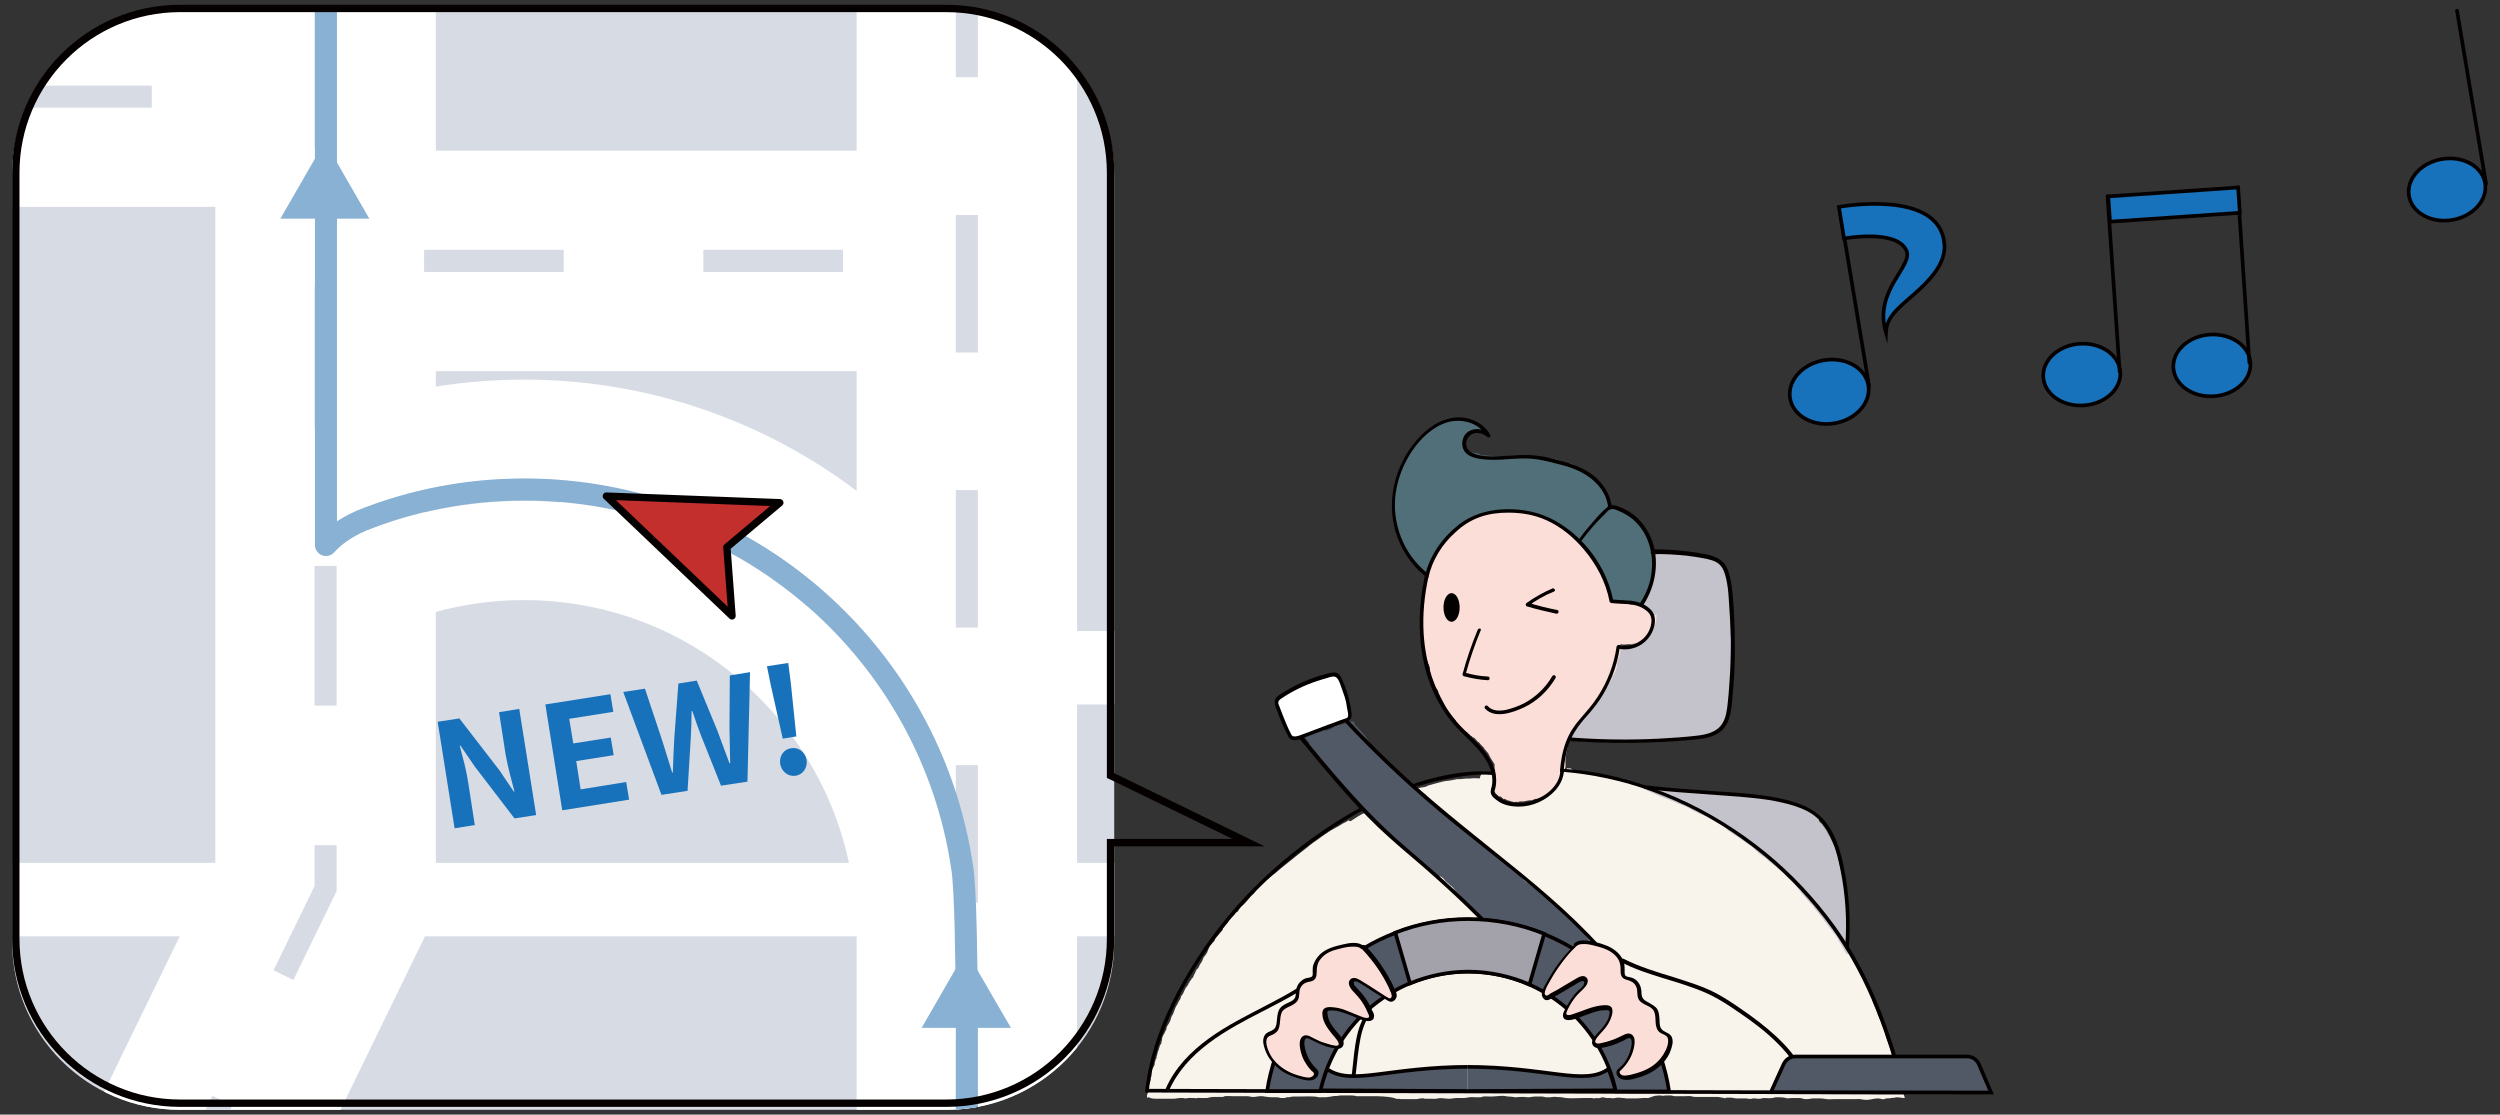
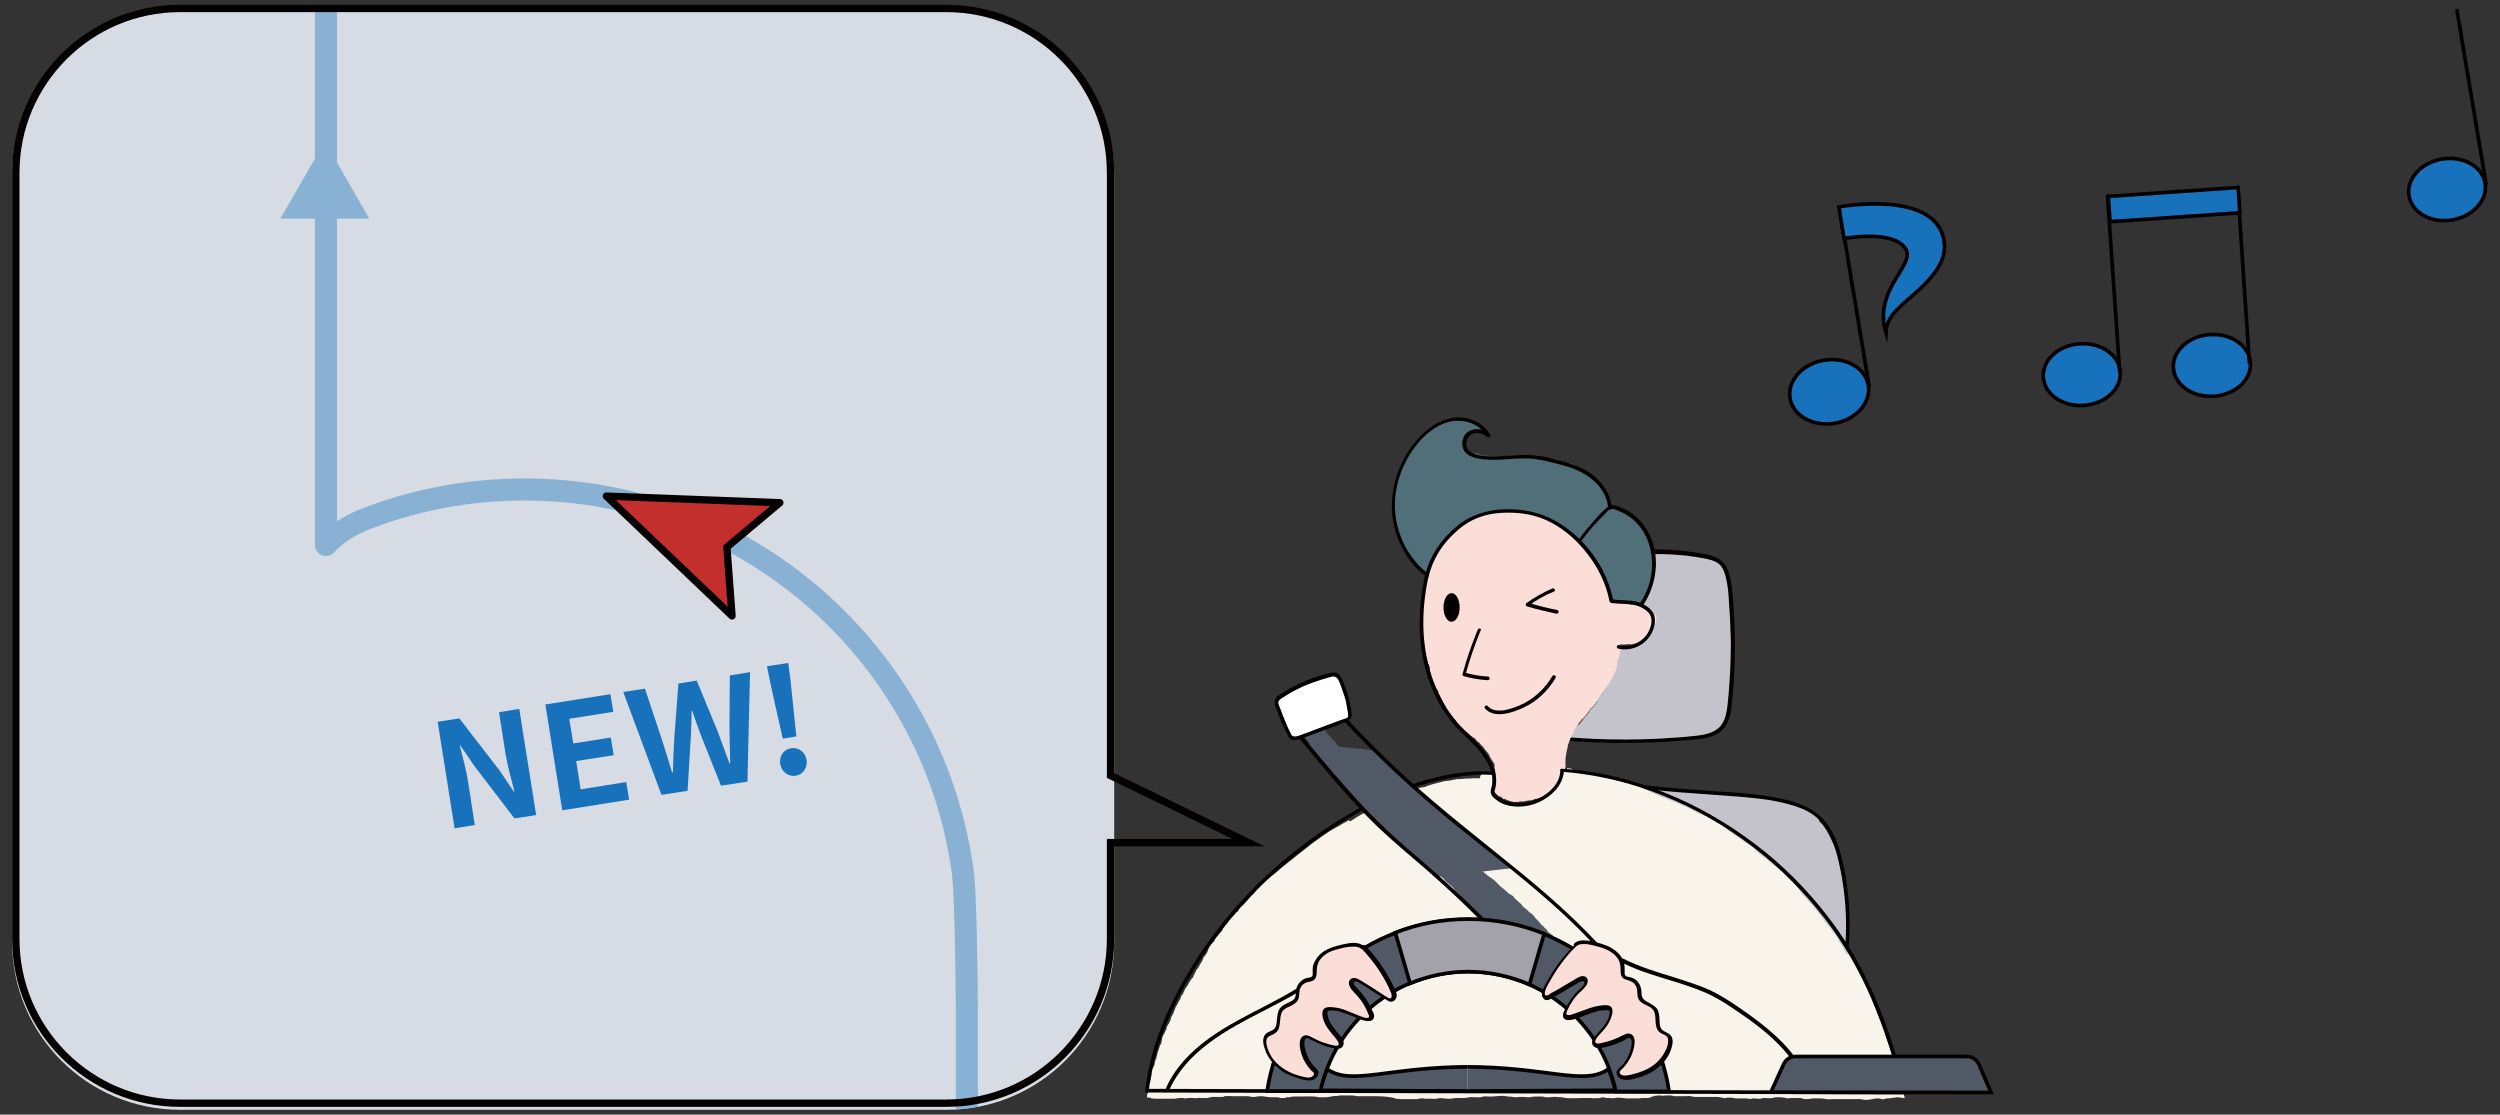
<svg xmlns="http://www.w3.org/2000/svg" xmlns:xlink="http://www.w3.org/1999/xlink" version="1.1" id="レイヤー_1" x="0px" y="0px" viewBox="0 0 680.3 303.3" style="enable-background:new 0 0 680.3 303.3;" xml:space="preserve">
  <rect x="0" y="0" width="680.3" height="303.3" fill="#333333" stroke="none" />
  <style type="text/css">
	.st0{fill:#D7DBE4;}
	
		.st1{clip-path:url(#SVGID_00000085211881664390071850000001934856418724500621_);fill:none;stroke:#FFFFFF;stroke-width:60;stroke-miterlimit:10;}
	
		.st2{clip-path:url(#SVGID_00000085211881664390071850000001934856418724500621_);fill:none;stroke:#FFFFFF;stroke-width:20;stroke-miterlimit:10;}
	.st3{clip-path:url(#SVGID_00000085211881664390071850000001934856418724500621_);}
	.st4{fill:none;stroke:#D7DBE4;stroke-width:6;stroke-miterlimit:10;}
	.st5{fill:none;stroke:#D7DBE4;stroke-width:6;stroke-miterlimit:10;stroke-dasharray:37.429,37.429;}
	
		.st6{clip-path:url(#SVGID_00000085211881664390071850000001934856418724500621_);fill:none;stroke:#D7DBE4;stroke-width:6;stroke-miterlimit:10;stroke-dasharray:38;}
	.st7{fill:#1872BB;}
	
		.st8{clip-path:url(#SVGID_00000074416167466134763460000003387744118436426631_);fill:none;stroke:#88B1D3;stroke-width:6;stroke-linejoin:round;stroke-miterlimit:10;}
	.st9{fill:#C32F2D;stroke:#040000;stroke-width:2;stroke-linejoin:round;stroke-miterlimit:10;}
	.st10{fill:#88B1D3;}
	.st11{fill:#040000;}
	.st12{fill:#C4C3CB;}
	.st13{fill:#F8F4EB;}
	.st14{fill:#FBDED8;}
	.st15{fill:#516F78;}
	
		.st16{clip-path:url(#SVGID_00000156560001541053312430000014173516822133484977_);fill:#505965;stroke:#040000;stroke-miterlimit:10;}
	
		.st17{clip-path:url(#SVGID_00000179606658897869301190000012056986086263159181_);fill:#505965;stroke:#040000;stroke-miterlimit:10;}
	.st18{fill:none;stroke:#040000;stroke-linecap:round;stroke-miterlimit:10;}
	.st19{fill:none;}
	.st20{fill:#505965;}
	.st21{fill:#FFFFFF;}
	.st22{fill:#505965;stroke:#040000;stroke-miterlimit:10;}
	.st23{fill:#A3A2AA;stroke:#040000;stroke-miterlimit:10;}
	.st24{fill:#1872BB;stroke:#040000;stroke-miterlimit:10;}
</style>
  <g>
    <g>
      <g>
        <g>
          <g>
            <path class="st0" d="M257.5,302H49c-25.3,0-45.7-20.5-45.7-45.7V47.8C3.3,22.5,23.7,2,49,2h208.5c25.3,0,45.7,20.5,45.7,45.7       v208.5C303.3,281.6,282.8,302,257.5,302z" />
            <g>
              <defs>
-                 <path id="SVGID_1_" d="M257.5,302H49c-25.3,0-45.7-20.5-45.7-45.7V47.8C3.3,22.5,23.7,2,49,2h208.5         c25.3,0,45.7,20.5,45.7,45.7v208.5C303.3,281.6,282.8,302,257.5,302z" />
-               </defs>
+                 </defs>
              <clipPath id="SVGID_00000132775269979322158830000005963850086520797328_">
                <use xlink:href="#SVGID_1_" style="overflow:visible;" />
              </clipPath>
              <polyline style="clip-path:url(#SVGID_00000132775269979322158830000005963850086520797328_);fill:none;stroke:#FFFFFF;stroke-width:60;stroke-miterlimit:10;" points="        88.6,2 88.6,241.8 53.6,313.7       " />
              <line style="clip-path:url(#SVGID_00000132775269979322158830000005963850086520797328_);fill:none;stroke:#FFFFFF;stroke-width:60;stroke-miterlimit:10;" x1="263.1" y1="2" x2="263.1" y2="302" />
              <line style="clip-path:url(#SVGID_00000132775269979322158830000005963850086520797328_);fill:none;stroke:#FFFFFF;stroke-width:20;stroke-miterlimit:10;" x1="3.3" y1="244.8" x2="305.2" y2="244.8" />
              <line style="clip-path:url(#SVGID_00000132775269979322158830000005963850086520797328_);fill:none;stroke:#FFFFFF;stroke-width:20;stroke-miterlimit:10;" x1="263.1" y1="181.7" x2="305.2" y2="181.7" />
              <line style="clip-path:url(#SVGID_00000132775269979322158830000005963850086520797328_);fill:none;stroke:#FFFFFF;stroke-width:60;stroke-miterlimit:10;" x1="88.6" y1="71" x2="259.1" y2="71" />
              <line style="clip-path:url(#SVGID_00000132775269979322158830000005963850086520797328_);fill:none;stroke:#FFFFFF;stroke-width:60;stroke-miterlimit:10;" x1="3.3" y1="26.3" x2="113.9" y2="26.3" />
              <path style="clip-path:url(#SVGID_00000132775269979322158830000005963850086520797328_);fill:none;stroke:#FFFFFF;stroke-width:60;stroke-miterlimit:10;" d="        M98.2,141.8c13.8-5.5,28.7-8.5,44.4-8.5c60.5,0,110.5,44.6,119.1,102.7" />
              <g style="clip-path:url(#SVGID_00000132775269979322158830000005963850086520797328_);">
                <g>
                  <line class="st4" x1="263.1" y1="2" x2="263.1" y2="21" />
                  <line class="st5" x1="263.1" y1="58.5" x2="263.1" y2="264.3" />
                  <line class="st4" x1="263.1" y1="283" x2="263.1" y2="302" />
                </g>
              </g>
              <line style="clip-path:url(#SVGID_00000132775269979322158830000005963850086520797328_);fill:none;stroke:#D7DBE4;stroke-width:6;stroke-miterlimit:10;stroke-dasharray:38;" x1="115.4" y1="71" x2="237.7" y2="71" />
              <polyline style="clip-path:url(#SVGID_00000132775269979322158830000005963850086520797328_);fill:none;stroke:#D7DBE4;stroke-width:6;stroke-miterlimit:10;stroke-dasharray:38;" points="        88.6,2 88.6,241.8 53.6,313.7       " />
              <path style="clip-path:url(#SVGID_00000132775269979322158830000005963850086520797328_);fill:none;stroke:#D7DBE4;stroke-width:6;stroke-miterlimit:10;stroke-dasharray:38;" d="        M114.9,136.5c8.9-2.1,18.2-3.2,27.8-3.2c40.2,0,75.9,19.7,97.7,50.1" />
              <line style="clip-path:url(#SVGID_00000132775269979322158830000005963850086520797328_);fill:none;stroke:#D7DBE4;stroke-width:6;stroke-miterlimit:10;stroke-dasharray:38;" x1="3.3" y1="26.3" x2="62" y2="26.3" />
            </g>
            <g>
              <path class="st7" d="M119.1,196.4l5.9-0.9l10.9,14.1l3.9,5.8l0.2,0c-0.8-3-1.8-6.7-2.4-10l-1.8-11.6l5.5-0.9l4.6,28.9        l-5.9,0.9l-10.8-14.1l-3.9-5.7l-0.2,0c0.8,3.1,1.8,6.6,2.3,10l1.8,11.6l-5.5,0.9L119.1,196.4z" />
              <path class="st7" d="M148.4,191.7l17.7-2.8l0.8,4.8l-12,1.9l1.1,6.7l10.2-1.6l0.8,4.8l-10.2,1.6l1.2,7.7l12.4-2l0.8,4.8        l-18.2,2.9L148.4,191.7z" />
              <path class="st7" d="M169.6,188.3l5.9-0.9l4.6,13.8c0.9,3,1.9,5.9,2.8,9l0.2,0c0.1-3.2,0.2-6.4,0.4-9.5l1.1-14.7l5-0.8        l5.6,13.6c1.1,2.9,2.2,5.9,3.3,8.9l0.2,0c-0.1-3.2-0.1-6.3-0.2-9.4l0.1-14.5l5.5-0.9l-0.7,29.8l-7.2,1.1l-5.5-13.8        c-0.8-2.2-1.6-4.3-2.3-6.5l-0.2,0c0,2.3-0.1,4.6-0.2,6.9l-0.9,14.8l-7.1,1.1L169.6,188.3z" />
              <path class="st7" d="M209.8,186.7l-1.1-5.4l5.8-0.9l0.7,5.5l1.5,14.5L213,201L209.8,186.7z M212.3,207.9c-0.3-2.1,0.9-4,3-4.3        c2-0.3,3.8,1,4.2,3.2c0.3,2.1-1,4-3,4.3C214.5,211.4,212.7,210,212.3,207.9z" />
            </g>
          </g>
          <g>
            <defs>
              <path id="SVGID_00000079443716765727176150000005413875646440226440_" d="M257.5,302H49c-25.3,0-45.7-20.5-45.7-45.7V47.8        C3.3,22.5,23.7,2,49,2h208.5c25.3,0,45.7,20.5,45.7,45.7v208.5C303.3,281.6,282.8,302,257.5,302z" />
            </defs>
            <clipPath id="SVGID_00000142872906139925571260000004293726238349598604_">
              <use xlink:href="#SVGID_00000079443716765727176150000005413875646440226440_" style="overflow:visible;" />
            </clipPath>
            <path style="clip-path:url(#SVGID_00000142872906139925571260000004293726238349598604_);fill:none;stroke:#88B1D3;stroke-width:6;stroke-linejoin:round;stroke-miterlimit:10;" d="       M263.1,302l0-27.6c-0.1-11.3-0.3-33.1-1.3-38.5c-8.6-58.1-58.6-102.7-119.1-102.7c-15.7,0-30.7,3-44.4,8.5       c-4.7,2.1-7.5,4.3-9.6,6.6l0-155.1" />
          </g>
          <polygon class="st9" points="212.2,136.8 197.8,148.9 199.2,167.6 165,135     " />
        </g>
        <polygon class="st10" points="88.4,38.5 76.3,59.5 100.5,59.5    " />
-         <polygon class="st10" points="262.9,258.7 250.8,279.7 275.1,279.7    " />
      </g>
      <g>
        <path class="st11" d="M257.5,3.3c24.1,0,43.7,19.6,43.7,43.7v163.4v1.3l1.1,0.5l33.1,16.1h-32.2h-2v2v25.2     c0,24.1-19.6,43.7-43.7,43.7H49c-24.1,0-43.7-19.6-43.7-43.7V47C5.3,22.9,24.9,3.3,49,3.3H257.5 M257.5,1.3H49     C23.7,1.3,3.3,21.8,3.3,47v208.5c0,25.3,20.5,45.7,45.7,45.7h208.5c25.3,0,45.7-20.5,45.7-45.7v-25.2h40.9l-40.9-19.9V47     C303.3,21.8,282.8,1.3,257.5,1.3L257.5,1.3z" />
      </g>
    </g>
    <g>
      <g>
        <path class="st12" d="M451.1,150c-0.1,0-0.2,0-0.3-0.1c-0.1,0-0.1,0-0.1,0c0,0-0.1,0-0.1,0.1c-0.1,0.1-0.2,0.1-0.3,0.1     c-0.2,0.1-0.4,0.3-0.5,0.4c0,0.1-0.1,0.2-0.2,0.3c0,0,0,0,0,0c0,0.1,0,0.1,0,0.2c0,0.1-0.1,0.3-0.1,0.4c0,0.3,0,0.6-0.1,0.9     c0,0.1-0.1,0.1-0.1,0.1c0,0,0,0,0,0.1c0,0.2,0.1,0.3,0.1,0.5c0.1,0.6,0,1.2,0,1.8c0,0.6,0.1,1.2,0.1,1.9c0,0.4,0.1,0.8,0,1.1     c0,0.1-0.1,0.5-0.1,0.1c0,0.1,0,0.2-0.1,0.4c-0.1,0.5-0.2,1.1-0.4,1.5c-0.2,0.6-0.5,1-0.8,1.6c-0.3,0.6-0.6,1.2-1,1.8     c-0.2,0.3-0.4,0.6-0.6,0.8c-0.1,0.1-0.1,0.2-0.2,0.3c0.1,0.1,0.2,0.2,0.3,0.3c0.1,0.1,0.1,0.2,0.1,0.2c0,0,0,0,0,0     c0.2,0.1,0.3,0.3,0.5,0.4c-0.1-0.1,0-0.1,0.1,0c0,0,0.1,0.1,0.1,0.1c0.1,0.1,0.2,0.1,0.3,0.2c0.1,0.1,0.2,0.1,0.2,0.2     c0.1,0,0.1,0.1,0.2,0.2c0,0,0.1,0.1,0.1,0.1c0.1,0.1,0.2,0.3,0.3,0.4c0.1,0.1,0.2,0.2,0.2,0.3c0,0.1,0.1,0.2,0.1,0.2c0,0,0,0,0,0     c0.2,0.1,0.3,0.2,0.4,0.4c0.1,0.1,0.2,0.2,0.3,0.4c0,0.1,0.1,0.2,0.1,0.3c0.1,0.1,0.1,0.2,0.1,0.4c0,0.6-0.1,1.1-0.1,1.6     c0,0.1,0,0.2,0,0.3c0,0.1-0.1,0.1-0.1,0.1c0,0.2-0.1,0.3-0.2,0.4c0,0,0,0.1,0,0.1c0,0,0-0.1,0-0.1c0,0.1-0.1,0.2-0.1,0.2     c0,0,0,0,0,0c0,0,0,0,0,0c-0.1,0.2-0.2,0.4-0.3,0.5c-0.2,0.4-0.5,0.8-0.7,1.2c-0.3,0.5-0.7,1-1.1,1.4c-0.2,0.2-0.5,0.3-0.7,0.5     c-0.1,0-0.2,0.1-0.3,0.2c-0.1,0.1-0.3,0.2-0.4,0.2c0,0,0,0,0,0c-0.1,0.1-0.3,0.2-0.4,0.2c-0.1,0-0.2,0-0.2,0c-0.1,0-0.1,0-0.2,0     c-0.2,0.1-0.3,0.1-0.5,0.1c-0.1,0.1-0.3,0.1-0.5,0.1c-0.1,0.1-0.2,0.1-0.4,0.2c-0.1,0.1-0.1,0.1-0.2,0.1c-0.2,0-0.3,0.1-0.5,0.1     c-0.1,0.1-0.3,0.1-0.5,0.1c-0.2,0-0.4,0-0.5-0.1c-0.2,0,0,0-0.2-0.1c0,0-0.1,0-0.2-0.1c0,0-0.1,0-0.2,0c-0.2,0-0.3,0-0.5-0.1     c0,0-0.1,0-0.1,0c0,0,0,0,0,0c0,0.1-0.1,0.2-0.1,0.3c0,0.2-0.1,0.4-0.2,0.5c0,0,0,0.1,0,0.1c0,0,0,0.1,0,0.1     c0,0.2-0.1,0.3-0.1,0.5c-0.1,0.3-0.1,0.5-0.2,0.8c0.1-0.3,0,0.2,0,0.3c0,0.2-0.1,0.2-0.2,0.4c0,0-0.1,0.3-0.1,0.3     c-0.1,0.2-0.1,0.4-0.2,0.6c-0.1,0.3-0.2,0.5-0.3,0.8c0,0,0,0,0,0c0,0.1,0,0.3,0,0.4c0,0.1,0,0.2-0.1,0.3c0,0,0,0,0,0.1     c0,0,0,0,0,0c0,0,0,0,0,0c0,0,0,0,0,0.1c0,0.3,0,0.5-0.1,0.7c-0.1,0.2-0.2,0.4-0.3,0.5c0,0.1,0,0.2-0.1,0.2c0,0.1,0,0.1,0,0.1     c0,0.2,0,0.4-0.1,0.6c0,0.1-0.1,0.2-0.1,0.3c-0.1,0.3-0.1,0.6-0.3,0.9c0,0.1-0.1,0.1-0.1,0.2c0,0,0,0,0,0c0,0.1-0.1,0.2-0.1,0.3     c0,0.1,0,0.2,0,0.2c0,0.1,0,0.2-0.1,0.3c-0.1,0.5-0.4,1.1-0.6,1.7c-0.3,0.6-0.7,1-1.1,1.5c-0.3,0.5-0.7,1-1,1.5     c-0.3,0.6-0.6,1.1-1,1.6c0,0-0.2,0.2-0.1,0.1c0,0-0.2,0.2-0.2,0.2c0,0-0.1,0.2-0.1,0.2c-0.1,0.1-0.1,0.2-0.2,0.3     c-0.1,0.1-0.2,0.2-0.4,0.2c-0.2,0.3-0.4,0.6-0.6,0.8c0,0,0,0,0,0.1c0,0-0.1,0.1-0.1,0.2c0,0.1-0.1,0.2-0.1,0.2c0,0,0,0-0.1,0     c-0.1,0.2-0.2,0.3-0.3,0.5c-0.4,0.5,0.1-0.1-0.2,0.2c-0.1,0.1-0.1,0.1-0.2,0.2c-0.2,0.3-0.5,0.6-0.8,0.9     c-0.1,0.3-0.4,0.7-0.7,0.9c0,0.1-0.1,0.2-0.2,0.3c0,0.1-0.1,0.1-0.2,0.2c0,0-0.1,0.1-0.1,0.1c-0.1,0.1-0.2,0.1-0.2,0.2     c-0.1,0.1-0.2,0.2-0.3,0.3c-0.1,0.1-0.2,0.1-0.3,0.2c0,0.1-0.1,0.2-0.2,0.2c-0.1,0.3-0.3,0.6-0.5,0.9c-0.2,0.3-0.2,0.5-0.4,0.7     c0,0,0,0,0,0.1c0,0.1-0.1,0.2-0.1,0.2c0,0.1-0.1,0.2-0.1,0.3c0,0,0,0.1-0.1,0.1c0,0.1-0.1,0.2-0.1,0.3c0,0.1-0.1,0.2-0.1,0.4l0,0     c0,0,0,0.1,0,0.1c0.2,0,0.4,0,0.5,0.1c0.1,0,0.2-0.1,0.2-0.1c0.1,0,0.3,0,0.4,0.1c0.5,0,0.9,0.1,1.3,0.1c0.3,0,0.5,0.1,0.8,0.2     c0.2,0.1,0.4,0,0.8,0.1c0.3,0,0.6,0.1,0.7,0.1c0.4,0.1,0.8,0,1.2,0c0.8,0,1.7,0,2.5,0c0.7,0,1.3,0.1,2,0.1c0.6,0,1.2-0.1,1.8-0.1     c0.6,0,1.3,0,1.9,0c0.1,0,0.6,0,0.5,0c0.2,0,0.4-0.1,0.6-0.1c0.6,0,1.3,0,1.8-0.1c0.2,0,0.3,0,0.4,0.1c0,0,0.2,0,0.2,0     c0.2,0,0.5,0,0.7,0c0.5,0,0.9-0.1,1.4-0.1c0.5,0,1,0,1.5,0c0.3,0,0.6,0,0.9,0c0.2,0,0.4-0.1,0.7-0.1c0.6-0.1,1.2,0,1.8-0.1     c0.2,0,0.9-0.1,1.1-0.1c0.3,0,0.5-0.1,0.8-0.1c0.3,0,0.3-0.1,0.6-0.1c0.6-0.1,1.2,0,1.7,0c0.4,0,0.9,0.2,1.3,0.1     c0.3,0,0.5-0.1,0.7-0.1c0.3,0,0.6,0,0.9,0c0.4,0,0.8-0.1,1.3-0.1c0.2-0.1,0.3-0.1,0.6-0.1c0.3,0,0.6-0.1,1-0.1     c0.2-0.1,0.4-0.2,0.5-0.2c0.4-0.1,0.7-0.1,1.1-0.2c0.1-0.1,0.3-0.1,0.4-0.1c0.1,0,0.2-0.1,0.3-0.1c0,0,0.1,0,0.1-0.1     c0.1-0.1,0.3-0.1,0.4-0.1c0,0,0,0,0,0c0.2-0.1,0.3-0.1,0.6-0.1c0.3-0.1,0.6-0.2,0.9-0.3c0,0,0.1,0,0.1,0c0.1-0.1,0.2-0.1,0.4-0.2     c0,0,0.1-0.1,0.2-0.1c0,0,0.1-0.1,0.1-0.1c0,0,0.1,0,0.1,0c0.1,0,0.1-0.1,0.2-0.1c0.1-0.1,0.2-0.1,0.2-0.1c0,0,0,0,0.1-0.1     c0.1-0.1,0.2-0.2,0.3-0.2c0.1-0.1,0.2-0.2,0.4-0.2c0,0,0.1-0.1,0.1-0.1c0.1-0.1,0.2-0.1,0,0c0.1-0.1,0.2-0.1,0.3-0.1     c0,0,0.1-0.1,0.1-0.1c0,0,0,0,0-0.1c0.1-0.1,0.1-0.1,0.1-0.1c0,0,0.1-0.1,0.1-0.1c0,0,0-0.1,0.1-0.1c0.1-0.2,0.1-0.3,0.2-0.5     c0.1-0.1,0.1-0.2,0.2-0.2c0-0.1,0-0.1,0-0.2c0-0.1,0.1-0.3,0.1-0.4c0,0,0.1-0.2,0.1-0.2c0-0.1,0.1-0.3,0.1-0.3     c0.1-0.2,0,0,0.1-0.2c0.1-0.2,0.1-0.3,0.2-0.4c0,0,0-0.1,0-0.1c0,0,0.1-0.2,0.1-0.3c0-0.1,0.1-0.3,0.1-0.3c0,0,0,0,0,0     c0-0.1,0-0.3,0-0.4c0-0.1,0.1-0.3,0.1-0.4c0-0.2,0-0.3,0.1-0.5c0-0.6-0.1-1.3,0-1.9c0-0.2,0.1-0.2,0.1-0.4c0-0.1,0-0.3,0-0.4     c0-0.3,0.1-0.6,0.2-0.9c0.1-0.3,0.1-0.6,0.1-1c0-0.3,0.1-0.6,0.1-0.9c0.1-0.7,0.2-0.9,0.3-1.5c0.1-0.4,0-0.7,0.1-1.1     c0-0.3,0.1-0.6,0.1-0.9c0-0.6,0.1-1.2,0.1-1.8l0-1.9c0-0.4,0-0.8,0.1-1.2c0-0.1-0.1-0.2-0.1-0.3c0-0.1,0-0.2,0-0.2c0,0,0,0,0,0     c-0.1-0.2-0.1-0.3-0.1-0.5c0-0.2,0-0.4,0-0.7c0-0.4,0-0.7-0.1-1c-0.1-0.4,0-0.9,0-1.4c0-0.3,0-0.7,0-1c-0.1-0.2-0.2-0.4-0.1-0.6     c0,0,0-0.1,0-0.1l0-0.1c0-0.1,0-0.2,0-0.3c0-0.2,0.1-0.3,0.1-0.5c0-1.3,0-2.6,0-3.9c0-0.8,0.1-1.6,0-2.3c0-0.3-0.1-0.6-0.1-0.9     c0-0.1,0-0.3,0-0.5c0-0.2-0.1-0.6,0-0.8c0-0.1-0.1-0.1-0.1-0.2c0-0.2,0-0.3,0-0.5c0-0.1,0-0.1,0.1-0.2c-0.1-0.2-0.1-0.3-0.1-0.4     c0-0.1,0-0.4,0-0.5c-0.1-0.1-0.2-0.3-0.2-0.4c0-0.3-0.1-0.6-0.1-0.9c0-0.2,0-0.5,0-0.7c0-0.3-0.1-0.5-0.1-0.8c0-0.2,0-0.5,0-0.7     c-0.1-0.2-0.1-0.5-0.1-0.8c0-0.2,0-0.1,0-0.2c0-0.1-0.1-0.3-0.1-0.4c0-0.1,0-0.3,0-0.4c-0.1-0.1-0.1-0.3-0.1-0.5c0,0,0-0.1,0-0.2     c0,0,0,0,0,0l-0.1-0.2c-0.1-0.2-0.1-0.4-0.1-0.6c0-0.1-0.1-0.2-0.1-0.3c-0.2-0.1-0.3-0.3-0.3-0.5c0-0.1-0.1-0.2-0.1-0.3     c0-0.1-0.1-0.1-0.1-0.2c0,0,0-0.1,0-0.1c-0.1-0.1-0.2-0.2-0.3-0.4c-0.1-0.1-0.1-0.1-0.2-0.2c0,0-0.1-0.1-0.1-0.2     c0,0-0.1-0.1-0.1-0.1c0,0-0.1-0.1-0.1-0.1c-0.1-0.1-0.3-0.3-0.4-0.4c0,0-0.1-0.1-0.1-0.2c-0.2-0.1-0.4-0.3-0.5-0.5     c0,0-0.1-0.1-0.1-0.1c0,0,0,0,0,0c0,0,0,0,0,0c-0.1,0-0.2-0.2-0.3-0.2c0,0,0-0.1-0.1-0.1c-0.2-0.1-0.5-0.1-0.7-0.2     c-0.1,0-0.3-0.2-0.5-0.2c0,0-0.1,0.1-0.2,0.1c-0.2,0-0.3-0.1-0.4-0.2c-0.1,0-0.2,0-0.2-0.1c-0.2,0-0.4,0-0.6-0.1     c-0.2,0-0.4,0-0.6-0.1c0,0,0,0-0.1,0c-0.1,0-0.2,0-0.3,0c-0.2,0-0.3-0.1-0.4-0.2c-0.1,0-0.2-0.1-0.4-0.1c-0.2,0-0.3-0.1-0.5-0.1     c-0.4,0-0.8,0-1.1,0c-0.1,0-0.2-0.1-0.2-0.1c0,0,0,0-0.1,0c-0.1,0-0.2,0.1-0.3,0.1c-0.1,0-0.2,0-0.3-0.1c-0.2,0-0.3,0-0.5,0     c-0.2,0-0.3-0.1-0.4-0.2c-0.4,0-0.8-0.1-1.2-0.1c-0.4,0-0.7,0-1-0.1c0,0,0,0,0,0c-0.1,0.1-0.3,0.1-0.4,0.1     c-0.1,0-0.3-0.1-0.4-0.1c-0.4,0-0.8,0-1.1-0.1c0,0,0,0,0,0c-0.2,0-0.3,0-0.5,0c-0.1,0-0.3-0.1-0.4-0.1c0,0,0,0,0,0     c-0.2,0.1-0.5,0-0.7,0c-0.2,0-0.3,0-0.5,0c0.1-0.1,0-0.1-0.1,0c-0.1,0-0.2,0-0.2,0c-0.2,0-0.3-0.1-0.5-0.1c-0.2,0-0.4,0-0.6,0     C451.4,150.1,451.3,150,451.1,150z" />
      </g>
      <g>
        <path class="st13" d="M427.9,209.4c-0.1,0-0.2,0-0.3-0.1c0,0,0,0-0.1-0.1c0,0,0,0,0,0c0,0,0,0,0,0c0,0-0.1-0.1-0.1-0.1     c0,0,0.1,0,0.1,0v0c-0.1,0-0.1,0-0.1,0c0,0,0,0-0.1,0c-0.1,0-0.2,0-0.3,0c-0.1,0-0.3,0-0.4-0.1c0,0-0.1,0-0.1,0.1     c0,0-0.1,0.1-0.1,0.1c0,0,0,0-0.1,0c0,0-0.1,0-0.1,0.1c-0.2,0.1-0.5,0-0.6-0.1c-0.1-0.1-0.2-0.3-0.2-0.4c0,0,0,0,0,0c0,0,0,0,0,0     c0,0,0,0,0,0c0,0.1,0,0.1,0,0.2c0,0-0.1,0.2-0.1,0.2c0,0,0,0.2,0,0.3c0,0.3-0.2,0.5-0.3,0.7c0,0,0,0,0,0.1c0,0.1,0,0.2-0.1,0.3     c0,0.1,0,0.3-0.1,0.4c0,0,0,0.1-0.1,0.1c0,0.1,0,0.1,0,0.2c-0.1,0.2-0.3,0.3-0.3,0.5c0,0.1,0,0.2-0.1,0.2c0,0,0,0-0.1,0.1     c0,0,0,0,0,0.1c0,0.1,0,0.2-0.1,0.3c-0.1,0.2-0.2,0.5-0.4,0.7c-0.2,0.3-0.5,0.8-0.8,1.1c0,0-0.1,0.1-0.1,0.1c0,0,0,0,0,0.1     c-0.1,0.3-0.3,0.4-0.6,0.6c-0.1,0.1-0.4,0.4-0.6,0.5c-0.2,0.2-0.3,0.2-0.4,0.3c-0.2,0.2-0.6,0.4-0.9,0.6c-0.3,0.3-0.6,0.6-1,0.7     c-0.3,0.3-0.8,0.4-1.2,0.5c-0.2,0.1-0.3,0.2-0.5,0.2c0,0,0,0-0.1,0.1c0,0-0.1,0-0.2,0.1c-0.1,0-0.2,0.1-0.2,0.1c0,0-0.1,0-0.1,0     c-0.2,0.1-0.4,0.1-0.6,0.2c0,0-0.1,0-0.1,0c0,0-0.1,0-0.1,0.1c-0.1,0-0.1,0-0.2,0c-0.1,0-0.1,0.1-0.2,0.1c-0.1,0-0.2,0.1-0.2,0.1     c-0.1,0.1-0.2,0.1-0.3,0.1c0,0,0,0,0,0c-0.1,0.1-0.3,0-0.5,0.1c-0.2,0,0.1,0-0.1,0.1c-0.1,0-0.3,0-0.4,0c-0.5,0-1.3,0.2-1.8-0.1     c-0.2,0-0.5,0-0.7-0.1c-0.3,0-0.3-0.1-0.5-0.1c-0.2,0-0.3,0-0.4-0.1c-0.1,0-0.3,0-0.4-0.1c-0.1,0-0.2,0-0.2-0.1     c-0.1,0-0.3,0-0.4-0.1c0,0-0.2-0.1-0.3-0.1c0,0,0,0,0,0c0,0,0,0,0.1,0.1c0,0-0.1,0-0.1-0.1c-0.5-0.1-1-0.4-1.4-0.7     c0,0-0.1,0-0.1,0c-0.1,0-0.2-0.1-0.3-0.2c-0.1-0.1-0.2-0.1-0.3-0.2c0.1,0.1,0,0-0.1-0.1c-0.1,0-0.1-0.1-0.1-0.1     c-0.1,0-0.1-0.1-0.2-0.1c0,0-0.1-0.1-0.1-0.1c-0.1-0.1-0.1-0.2-0.2-0.3c-0.1-0.1-0.2-0.2-0.2-0.4c0,0,0,0,0,0     c0-0.1-0.1-0.1-0.1-0.2c0-0.4-0.1-0.8,0.1-1.2c0-0.1,0-0.2,0.1-0.3c0.1-1,0.1-2-0.1-3c0,0-0.1-0.1-0.1-0.1c0-0.1,0-0.2,0-0.3     c0,0,0,0,0,0c0,0,0-0.1,0-0.1c0,0-0.1-0.1-0.1-0.2c0-0.1-0.1-0.1-0.2-0.2c0,0,0-0.1,0-0.1c0,0,0,0,0,0c-0.1,0-0.1,0.1-0.2,0.1     c-0.3,0-0.5,0.1-0.7-0.1c-0.1,0-0.1,0-0.1-0.1c0,0-0.1,0-0.1,0c-0.1,0-0.2,0-0.2-0.1c-0.1,0-0.2,0-0.3,0c-0.1,0-0.2,0-0.3,0     c0,0-0.1,0-0.1,0c0,0-0.1,0-0.1,0c-0.1,0-0.3-0.1-0.3-0.2c-1.3,0.9-1.6,3-0.3,4c0,0.3-0.1,0.6-0.2,1.1c0,0,0,0,0,0     c-0.8,0.9-1.2,2.3-0.6,3.6c0.1,0.3,0.2,0.6,0.4,0.8c0,0,0,0.1,0,0.1c0,0.1,0.1,0.2,0.1,0.3c0.1,0.8,0.4,1.6,0.9,2.2     c0.5,0.7,1.3,1.1,2.1,1.3c0.5,0.2,1.1,0.2,1.6,0.2c1,0.6,2,1.1,3.2,1.4c1.4,0.4,2.8,0.2,4.2-0.3c0.3,0,0.7-0.1,1-0.1     c0.5-0.2,1.1-0.4,1.6-0.6c0.4-0.1,1.6-0.6,2.1-0.8c1.5-0.6,2.9-1.5,4.1-2.6c0.3-0.2,0.7-0.5,0.8-0.7c0.8-0.9,1.4-2,1.8-3     c0.7-1.7,1-3.5,1.3-5.3c0,0,0-0.1,0-0.1c0-0.3,0.1-0.9,0.1-0.4C427.8,210.3,427.9,209.9,427.9,209.4z" />
      </g>
      <g>
        <g>
          <path class="st13" d="M517.9,297c0-0.2-0.1-0.2-0.1-0.4c0-0.2-0.1-0.4-0.1-0.6c-0.1-0.4-0.2-0.8-0.3-1.1      c-0.1-0.3-0.3-0.7-0.4-0.9c-0.1-0.4-0.1-0.8-0.3-1.3c-0.1-0.2-0.2-0.4-0.3-0.7c0-0.2,0-0.4,0-0.6c0,0.1-0.2-0.3-0.3-0.4      c0-0.2,0-0.3-0.1-0.5c-0.1-0.2-0.2-0.3-0.3-0.5c-0.1-0.2-0.1-0.4-0.1-0.6c0,0-0.2-0.5-0.1-0.4c-0.1-0.3-0.3-0.5-0.4-0.7      c-0.1-0.4-0.2-1-0.3-1.4c-0.1-0.4-0.2-0.8-0.3-1.1c-0.2-0.8-0.5-1.5-0.8-2.3c-0.2-0.5-0.3-0.9-0.5-1.4c-0.2-0.5-0.2-1-0.4-1.5      c-0.1-0.4-0.3-0.9-0.5-1.3c-0.1-0.4-0.4-0.8-0.4-1.2c-0.3-0.5-0.4-1.1-0.7-1.6c-0.3-0.6-0.5-1.3-0.7-1.9      c-0.1-0.4,0.1,0.3-0.1-0.1c0-0.1,0-0.2-0.1-0.3c-0.1-0.3-0.3-0.6-0.4-0.9c-0.2-0.5-0.4-0.9-0.4-1.5c-0.1-0.2-0.2-0.4-0.3-0.7      c-0.1-0.3-0.2-0.6-0.2-0.8c-0.1-0.1-0.2-0.2-0.2-0.4c0-0.1,0-0.2,0-0.2c-0.1-0.2-0.2-0.4-0.3-0.6c-0.3-0.4-0.5-0.8-0.5-1.3      c0-0.1-0.1-0.1-0.1-0.2c-0.1-0.1-0.2-0.2-0.2-0.4c-0.4-0.5-0.5-1.2-0.8-1.7c-0.1-0.3-0.4-0.7-0.6-1c0,0,0,0,0,0      c-0.1-0.1-0.1-0.1-0.1-0.2c0,0,0,0,0,0c-0.1-0.2-0.2-0.4-0.3-0.5c0-0.1,0-0.1,0-0.2l0,0.1c-0.1-0.2-0.2-0.3-0.3-0.5      c0-0.1-0.1-0.1-0.1-0.1c0,0,0,0,0,0c-0.1,0-0.1-0.1-0.2-0.1c-0.1-0.2-0.1-0.4-0.2-0.6c0.1,0.1-0.1-0.1-0.1-0.1      c-0.1-0.1-0.1-0.2-0.2-0.3c-0.1-0.2-0.1-0.4-0.2-0.5c-0.6-1.1-1.2-2.2-1.8-3.2c-1.2-2.1-2.5-4.2-3.8-6.2c0,0,0,0,0,0      c-0.2-0.3-0.5-0.5-0.7-0.8c-0.4-0.5-0.8-1-1.1-1.4c-0.3-0.4-0.8-0.8-1-1.3c-0.1-0.1-0.2-0.2-0.4-0.4c0,0,0,0,0,0      c0,0,0-0.1-0.1-0.1c0,0,0,0,0,0c-0.1,0-0.1-0.1-0.1-0.1c0,0-0.1-0.1-0.1-0.1c0,0,0,0,0,0c0,0,0,0,0,0c0.1,0.1-0.1,0,0,0      c0,0,0,0,0,0c-0.2-0.1-0.2-0.3-0.4-0.4c-0.1-0.2-0.3-0.2-0.5-0.4c-0.1-0.1-0.2-0.3-0.2-0.5c-0.3-0.2-0.4-0.4-0.5-0.7      c-0.1-0.1-0.2-0.2-0.2-0.3c-0.3-0.3-0.6-0.6-0.9-0.9c-0.4-0.3-0.9-0.6-1.1-1c0.1,0.2,0,0.1-0.1,0c-0.1-0.1-0.1-0.1-0.1-0.2      c0,0,0,0-0.1-0.1c-0.1-0.1-0.2-0.2-0.3-0.3c-0.3-0.4-0.6-0.8-0.9-1.2c0,0-0.1,0-0.1-0.1c0.2,0.1-0.1,0-0.1-0.1      c-0.2-0.1-0.3-0.3-0.4-0.5c-0.2-0.2-0.4-0.3-0.6-0.5c-0.3-0.2-0.5-0.5-0.7-0.7c-0.3-0.3-0.7-0.7-0.9-1.1      c-0.1-0.1-0.2-0.2-0.3-0.3c-0.1-0.1-0.2-0.2-0.3-0.3c-0.1-0.1-0.2-0.1-0.2-0.2c0,0,0,0,0,0c0,0,0,0,0-0.1      c-0.1-0.1-0.2-0.2-0.3-0.3c-0.3-0.2-0.5-0.4-0.7-0.7c-0.4-0.2-0.7-0.5-1-0.8c-0.2-0.2-0.5-0.4-0.7-0.7c-0.1-0.1-0.2-0.1-0.3-0.2      c-0.1,0-0.5-0.6-0.2-0.3c-0.2-0.1-0.3-0.2-0.4-0.4c0,0,0,0,0,0c0,0,0,0,0,0c0,0,0,0,0-0.1c-0.4-0.3-0.8-0.6-1.2-0.9      c-0.3-0.1-0.5-0.4-0.7-0.6c-0.3-0.2-0.5-0.3-0.7-0.5c-0.5-0.3-0.9-0.6-1.3-1c-0.3-0.3-0.5-0.6-0.9-0.8c-0.9-0.7-1.8-1.6-2.8-2.3      c-0.1-0.1-0.2-0.1-0.3-0.2c-0.2,0.2-0.5,0.3-0.7,0.1c-0.5-0.5-0.9-0.8-1.5-1.2c-0.5-0.3-0.9-0.5-1.4-0.8c-0.5-0.3-1-0.6-1.4-1      c-0.4-0.3-0.8-0.6-1.2-0.9c-0.4-0.3-0.7-0.4-1.1-0.6c0,0-0.1,0-0.1,0c0.2,0.1,0,0,0,0c0,0,0,0-0.1,0c-0.1,0-0.2-0.1-0.3-0.1      c-0.2-0.1-0.4-0.2-0.5-0.3c-0.8-0.5-1.8-0.9-2.5-1.5c-0.3-0.1-0.5-0.3-0.8-0.5c-0.4-0.3-0.9-0.3-1.3-0.5c-0.9-0.4-1.7-1-2.5-1.5      c-0.6-0.4-1.3-0.8-2-1.1c-0.6-0.2-1.2-0.4-1.7-0.7c-0.1-0.1-0.2-0.1-0.4-0.2c-0.1,0-0.1,0,0,0c-0.1,0-0.1,0-0.2,0      c-0.3-0.1-0.5-0.2-0.8-0.3c-0.6-0.4-1.4-0.7-2-0.9c-0.8-0.3-1.6-0.6-2.4-1c-0.4-0.2-0.7-0.3-1.1-0.5c-0.1,0-0.1,0-0.2,0      c-0.6-0.2-1.3-0.3-1.9-0.5c-0.8-0.2-1.4-0.5-2.1-0.8c-1-0.4-2.2-0.5-3.2-0.7c-0.5-0.1-1-0.3-1.5-0.4c-0.5-0.1-1-0.3-1.5-0.4      c-0.3-0.1-0.5-0.1-0.8-0.2c-0.2,0-0.5-0.1-0.5-0.1c-0.3-0.1-0.5,0-0.7-0.1c-0.2-0.1-0.3-0.1-0.5-0.2c-0.4,0-0.8-0.2-1.1-0.3      c-0.5-0.1-1-0.1-1.5-0.3c-0.4-0.2-1-0.4-1.5-0.4c-0.4,0-0.8,0-1.1-0.1c-0.4,0-0.7,0-1.1-0.1c-0.2-0.1-0.4-0.1-0.7-0.1      c-0.2,0-0.4,0-0.7,0c-0.4,0-0.9,0-1.3,0c-0.1,0-0.2,0-0.4,0c0,0,0,0,0,0.1c-0.1,0.1-0.1,0.2-0.1,0.3c-0.1,0.2-0.2,0.4-0.2,0.6      c0.1-0.4,0.1,0.3,0.1,0.4c0,0.4,0.1,0.9,0,1.4c0,0.2-0.1,0.3-0.1,0.5c0,0.1-0.1,0.2-0.1,0.2c0,0.1,0,0.2,0,0.3      c-0.2,0.6-0.7,1.4-0.7,1.9c0,0.3,0,0.5-0.1,0.7c0,0.1-0.1,0.2-0.2,0.3c0.1-0.1,0.1-0.1,0,0.1c0,0.1-0.1,0.3-0.2,0.4      c0,0.1-0.1,0.2-0.2,0.3c-0.1,0.2-0.2,0.3-0.3,0.4c-0.1,0.1-0.1,0.3-0.2,0.4c0,0,0,0,0,0.1c0,0,0,0,0,0c0,0.1-0.1,0.2-0.2,0.3      c0,0.1-0.1,0.1-0.2,0.2c0,0,0,0,0,0c-0.1,0.1-0.2,0.2-0.3,0.2c-0.1,0.1-0.2,0.1-0.3,0.2c-0.1,0.1-0.2,0.2-0.3,0.3      c-0.1,0.1-0.1,0.2-0.2,0.3c-0.1,0.1-0.1,0.1-0.2,0.2c-0.6,0.2-1.1,0.7-1.6,1.1c-0.4,0.3-1,0.6-1.5,0.7c-0.1,0.1-0.2,0.1-0.4,0.2      c0.3-0.1-0.2,0.1-0.3,0.1c-0.4,0.2-0.8,0.4-1.3,0.5c-0.4,0.1-0.7,0.2-1,0.3c0,0,0,0,0,0c0,0,0,0,0,0c-0.1,0-0.3,0.1-0.4,0.1      c-0.1,0-0.3,0.1-0.4,0.2c-0.3,0.1-0.5,0.2-0.8,0.3c-0.1,0-0.1,0-0.1,0c-0.1,0-0.2,0.1-0.2,0.1c-0.3,0.1-0.6,0.1-0.9,0.1      c-0.5,0.1-1.4,0.3-1.9,0c-0.3,0-0.5-0.1-0.8-0.1c-0.4,0-0.7-0.1-1.1-0.2c-0.1,0-0.2-0.1-0.3-0.1c-0.1,0-0.2-0.1-0.3-0.2      c0,0,0,0,0,0c-0.2-0.1-0.3-0.1-0.5-0.3c0,0,0,0,0,0c0,0,0,0,0,0c0,0,0,0-0.1-0.1c-0.2,0-0.4-0.1-0.5-0.1c-0.1,0-0.1-0.1-0.2-0.1      c-0.1,0-0.3-0.1-0.4-0.3c-0.2-0.1-0.3-0.2-0.4-0.4c0,0,0,0-0.1-0.1c-0.1,0-0.1-0.1-0.2-0.1c-0.1,0-0.1-0.1-0.2-0.2      c0,0-0.1,0-0.1-0.1c0,0,0,0,0,0c-0.1,0-0.2-0.1-0.3-0.1c-0.2-0.1-0.3-0.2-0.4-0.3c-0.1,0-0.1-0.1-0.1-0.1c0,0-0.1-0.1-0.1-0.1      c-0.1-0.1-0.2-0.3-0.2-0.5v0c-0.2-0.4-0.2-0.9,0-1.2c0.1-0.2,0.2-0.4,0.3-0.5c0,0,0,0,0,0c-0.1-0.1-0.1-0.2-0.1-0.3c0,0,0,0,0,0      c0-0.1,0-0.1,0,0c0,0,0,0,0,0c0-0.1,0-0.1,0-0.2c0,0-0.1-0.2-0.1-0.2c0-0.2,0-0.4,0-0.6c0,0,0-0.4,0-0.4c0-0.1-0.1-0.3-0.1-0.4      c0-0.2,0-0.3,0-0.5c0-0.1,0-0.3-0.1-0.4c-0.2-0.3-0.3-0.7-0.3-1.1c-0.1-0.1-0.2-0.3-0.2-0.5c0-0.2-0.2-0.4-0.3-0.7      c0-0.1,0-0.1-0.1-0.1c0,0-0.1-0.1-0.1-0.1c0-0.1-0.1-0.2-0.1-0.4c0-0.1-0.1-0.2-0.1-0.2c0,0,0-0.1-0.1-0.1c0,0-0.1-0.1-0.1-0.2      c-0.1-0.1-0.1-0.2-0.1-0.2c0,0-0.1-0.1-0.1-0.1c-0.5,0-1-0.1-1.5-0.1c-0.7,0-1.4-0.1-2,0c-0.7,0.1-1.4,0-2.1,0.1      c-0.3,0-0.7,0.1-1,0.1c-0.3,0-0.6,0-0.9,0c-0.5,0.1-1.3,0.3-2,0.4c-0.7,0.1-1.3,0.1-2,0.3c-0.7,0.2-1.5,0.4-2.3,0.6      c-0.6,0.2-1.1,0.3-1.7,0.5c-0.5,0.4-1.3,0.4-1.8,0.5c-1,0.2-1.9,0.6-2.9,1c-0.6,0.2-1.1,0.5-1.7,0.7c-0.4,0.1-0.7,0.3-1.1,0.4      c-0.4,0.1-0.9,0.3-1.2,0.4c-0.2,0.1-0.5,0.2-0.8,0.3c-0.1,0.1-0.3,0.2-0.5,0.3c-0.1,0-0.2,0.1-0.3,0.1c0,0,0,0-0.1,0.1      c0,0-0.1,0.1-0.1,0.1c-0.1,0.1-0.2,0.1-0.3,0.1c-0.2,0-0.3,0.1-0.4,0.2c-0.1,0-0.3,0.1-0.4,0.1c0.1,0-0.1,0.1-0.1,0.1      c-0.1,0.1-0.3,0.2-0.5,0.3c-0.1,0.1-0.2,0.2-0.2,0.2c-0.1,0-0.2,0.1-0.3,0.1c-0.1,0.1-0.2,0.1-0.3,0.1c-0.1,0.1-0.2,0.1-0.3,0.1      c-0.1,0.1-0.2,0.1-0.3,0.2c-0.2,0.1-0.4,0.1-0.6,0.3c0,0-0.2,0.2-0.3,0.2c0,0-0.1,0-0.1,0c-0.1,0.1-0.2,0.1-0.3,0.2      c0,0-0.1,0-0.1,0.1c-0.1,0.1-0.2,0.2-0.4,0.3c0,0-0.2,0.1-0.2,0.1c-0.1,0.1-0.2,0.2-0.3,0.2c-0.4,0.2-0.9,0.4-1.3,0.6      c-1.3,0.6-2.5,1.4-3.7,2.2c-0.2,0.1-0.5,0-0.6-0.2c-0.3,0.2-0.5,0.3-0.8,0.5c-0.4,0.2-0.9,0.4-1.3,0.7c-0.5,0.3-0.9,0.6-1.4,0.8      c-0.9,0.5-1.8,1-2.6,1.6c-0.4,0.2-0.8,0.6-1.2,0.8c-0.3,0.2-0.5,0.4-0.8,0.6c-1.1,0.8-2.2,1.5-3.2,2.4c-0.6,0.5-1.2,0.9-1.8,1.4      c-0.5,0.4-1,0.8-1.5,1.2c-1,0.8-2,1.6-3,2.4c-1.1,0.8-2,1.8-3.2,2.6c-0.5,0.3-1,0.8-1.5,1.2c-0.3,0.2-0.5,0.4-0.8,0.6      c0,0-0.1,0.1-0.1,0.1c-0.2,0.3-0.5,0.6-0.7,0.8c-0.2,0.3-0.5,0.5-0.7,0.8c-0.3,0.2-0.5,0.5-0.7,0.7l0,0      c-0.2,0.3-0.4,0.6-0.7,0.9c-0.1,0.1-0.2,0.2-0.4,0.3c-0.8,1-1.6,2-2.6,2.9c0,0-0.1,0.1-0.2,0.1c-0.1,0.1-0.2,0.2-0.3,0.4      c-0.1,0.2-0.3,0.3-0.4,0.5c0,0-0.1,0.1-0.1,0.2c0,0.1-0.1,0.3-0.2,0.3c-0.1,0.2-0.3,0.2-0.5,0.3c-0.1,0.1-0.3,0.5-0.5,0.7      c-0.2,0.2-0.3,0.3-0.5,0.5c-0.1,0.1-0.2,0.2-0.3,0.3c0,0,0,0,0,0c-0.1,0.2-0.5,0.5-0.6,0.7c-0.3,0.5-0.6,1-1,1.3      c-0.1,0.2-0.2,0.4-0.3,0.5c-0.1,0.1-0.2,0.2-0.3,0.3c0,0.2-0.1,0.5-0.3,0.7c-0.2,0.3-0.5,0.5-0.7,0.8c-0.4,0.6-1.1,1.1-1.3,1.8      c0,0.2-0.2,0.4-0.5,0.5c0.2,0-0.3,0.4-0.3,0.5c-0.2,0.2-0.4,0.4-0.5,0.6c-0.2,0.3-0.4,0.8-0.5,1.1c-0.2,0.7-0.7,1.4-1.2,1.9      c0,0.2-0.1,0.3-0.2,0.5c0,0.2-0.1,0.3-0.2,0.5c-0.1,0.3-0.3,0.6-0.5,0.8c-0.1,0.2-0.2,0.4-0.3,0.6c-0.2,0.4-0.3,0.7-0.6,0.8      c-0.2,0.3-0.4,0.7-0.5,1c-0.2,0.5-0.4,0.6-0.5,1.1c0,0.2-0.3,0.4-0.5,0.5c0.1,0,0,0.2-0.1,0.3c-0.1,0.2-0.2,0.3-0.4,0.5      c0,0.2-0.1,0.4-0.3,0.5c-0.1,0.4-0.3,0.7-0.6,1c-0.4,0.5-0.6,1.2-0.9,1.8c-0.1,0.2-0.4,0.5-0.5,0.7c-0.1,0.1-0.1,0.5-0.2,0.7      c-0.1,0.2-0.3,0.4-0.4,0.6c-0.2,0.3-0.3,0.7-0.5,1c-0.2,0.3-0.4,0.6-0.5,0.9c-0.1,0.3-0.2,0.5-0.3,0.8c-0.1,0.2-0.1,0.3-0.2,0.6      c-0.1,0.3-0.3,0.5-0.4,0.7c-0.3,0.5-0.3,1-0.5,1.4c-0.2,0.5-0.5,1-0.8,1.4c0,0.2-0.1,0.3-0.2,0.4c0,0.1,0,0.3,0,0.4      c0,0.2-0.1,0.4-0.3,0.5c0,0.1,0,0.2-0.1,0.3c0,0.1-0.1,0.2-0.1,0.1c0,0.1,0,0.1,0,0.2c-0.1,0.2-0.2,0.3-0.3,0.4      c-0.1,0.4-0.4,0.7-0.4,1.2c0,0.3-0.1,0.7-0.2,1c0-0.3,0-0.3,0,0c0,0,0,0.1,0,0.1c0,0.2-0.1,0.3-0.2,0.4c0,0.1-0.1,0.2-0.2,0.3      c0,0.2-0.1,0.5-0.2,0.7c-0.1,0.4-0.2,0.8-0.4,1.1c0,0,0,0,0,0c0,0.1,0,0.1,0,0.2c0,0.1-0.1,0.2-0.1,0.4      c-0.1,0.3-0.1,0.4-0.2,0.6c0,0,0,0,0,0.1c0,0,0,0.1,0,0.2c0,0.2-0.1,0.4-0.3,0.5c0,0.1,0,0.2,0,0.3c0,0.1-0.1,0.2-0.2,0.4      c0,0.2,0,0.3,0,0.5c0,0.2-0.1,0.4-0.2,0.5c0,0.2-0.1,0.4-0.3,0.5c0,0.1-0.1,0.3-0.1,0.4c0,0.1-0.1,0.1-0.1,0.2      c-0.1,0.4-0.1,0.6-0.2,0.8c0,0.3,0,0.6,0,0.9c0,0.2-0.1,0.3-0.2,0.5c0,0,0,0.2,0,0.3c0,0.5-0.2,1-0.5,1.5c0,0.2,0,0.3,0,0.5      c0,0.2-0.1,0.4-0.3,0.5c0,0.2,0,0.5,0,0.6c0,0.2,0,0.5,0,0.7c0,0.2-0.1,0.4-0.2,0.5c0,0.3,0,0.5,0,0.8c0,0,0,0.1,0,0.1      c0.2-0.2,0.4-0.3,0.7-0.1c0.7,0.3,1.4,0.3,2.1,0.3c0.7,0,1.4,0,2.1,0c0.8,0,1.5,0,2.3,0c0.6,0,1.2-0.2,1.8-0.2      c0.3,0,0.6,0,0.9,0c0.1,0,0.3,0.1,0.4,0.1c0.1,0,0.2,0,0.3,0c0.7-0.2,1.4-0.1,2.1-0.1c0.4,0,0.7,0.1,1,0c0.3-0.1,0.6,0,0.9,0      c0.6,0,1.1,0,1.7,0c0.3-0.1,0.6-0.1,0.9-0.2c0.4-0.1,0.7-0.1,1.2-0.1c0.5,0,1,0,1.6,0c0.2,0,0.4,0,0.6,0c0.2,0,0.3-0.1,0.5-0.2      c0.8-0.1,1.6,0,2.4,0c0.9,0,1.7,0,2.6,0c0.4,0,0.9,0,1.3,0c0.4,0,0.8,0.2,1.3,0.2c0.4,0,0.8,0,1.2-0.1c0.5-0.1,0.9-0.1,1.4-0.1      c0.9,0.1,1.8,0.3,2.8,0.3c0.5,0,1,0,1.4,0c0.4,0,0.7,0.2,1,0.2c0.3,0,0.5,0,0.8,0c0.1,0,0.2,0,0.3,0c0,0,0.1-0.1,0.1-0.1      c0.1-0.1,0.2-0.1,0.3-0.1c0.1,0,0.3,0,0.4,0c0.5,0,0.9-0.2,1.3-0.2c0.4,0,0.8,0,1.2,0c1.5,0,3.1-0.1,4.6,0c0.5,0,1,0.2,1.5,0.2      c0.4,0,0.9,0,1.3,0c0.8,0,1.6-0.2,2.3-0.3c0.4-0.1,0.8,0,1.3-0.1c0.4-0.1,0.8-0.1,1.3-0.1c0.8,0,1.6,0,2.5,0      c0.5,0,0.9,0.1,1.4,0.2c0.4,0,0.8,0,1.2,0c0.9,0,1.8,0,2.7,0c2.1,0,4.2,0,6.3,0.5c0.1,0,0.1,0,0.1,0.1c0.1,0,0.3,0,0.4,0.1      c0.2,0.1,0.5,0,0.7,0c0.3,0.1,0.6,0.1,0.9,0.1c0.7,0,1.4,0,2.1,0c0.6,0,1.3,0,1.9,0c0.6-0.1,1.3-0.3,1.9-0.2      c0.2,0.1,0.3,0.1,0.6,0.1c0.2,0,0.3,0,0.5,0c0.4,0,0.7,0,1.1,0c0.5,0,1.1,0.1,1.6-0.1c1.1-0.2,2,0.1,3.1,0.1      c0.7,0,1.3-0.2,2-0.2l1.9,0c0.5,0,1-0.1,1.5-0.2c0.7-0.1,1.4,0,2.1,0c0.3,0,0.6,0,0.9,0c0.3,0,0.5-0.1,0.8-0.2      c0.7-0.1,1.3,0,2,0c1.2,0,2.3-0.2,3.4-0.2c0.6,0,1.1,0.2,1.7,0.2c0.6,0,1.1,0.1,1.7,0.2c0.4,0,0.9-0.1,1.3-0.1      c0.4,0,0.8,0,1.2,0c0.4,0,0.6,0.1,1,0.1c0.6,0,1.2-0.2,1.9-0.2c0.6,0,1.2,0,1.9,0c0.4,0,0.8,0.2,1.2,0.2c0.2,0,0.4,0,0.6,0      c0.7,0,1.4-0.2,2.1-0.1c0.7,0.1,1.3,0,2,0.2c1.6,0.3,3.4,0.1,5,0.1c0.8,0,1.7,0,2.5,0c0.1,0,0.2,0,0.3,0      c0.3,0.1-0.1,0.1,0.3,0.1c0.3,0,0.5-0.1,0.8-0.1c0.3,0,0.7,0.1,0.9,0c0.2,0,0.5-0.2,0.7-0.2c0.4,0,0.7,0.1,1.1,0.2      c0.3,0,0.6,0,1,0c0.5,0.1,0.9,0.1,1.4,0c0.3-0.1,0.7-0.1,1-0.1c0.4,0,0.8,0.1,1.2,0.1c0.2,0,0.4,0,0.7,0.1c0.1,0,0.1,0,0.2,0      c0.1,0,0.1,0,0.2,0c0.3,0,0.6,0,1,0c0.5,0,1,0,1.6,0c0.9,0,1.7-0.2,2.6-0.1c0.2,0,0.3,0,0.5,0c0.9-0.3,1.7-0.7,2.8-0.7      c0.2,0,0.4,0,0.6,0c0.2,0,0.3,0.1,0.5,0.1c0.1,0,0.6-0.1,0.9-0.1c0.4,0,0.9,0,1.3,0c0.4,0,0.7,0.2,1.1,0.2c1,0,1.9,0,2.9,0      c0.5,0,1-0.1,1.5,0c0.4,0.1,0.8,0.2,1.2,0.2c1,0,2.1,0,3.1,0c1,0,1.9,0,2.9,0c0.4,0,0.8,0.1,1.2,0.2c0.2,0,0.4,0,0.6,0.1      c0.1,0,0.2,0.1,0.3,0.1c0.1-0.1,0.2-0.2,0.4-0.2c0.5,0,0.9,0,1.4,0c0.5,0.1,0.9,0.2,1.3,0.2c0.7,0,1.4,0,2.1,0      c0.4,0,0.8,0,1.2,0.1c0.5,0.1,0.8,0,1.2-0.1c0.4,0,0.8,0,1.3,0.1c0.3,0,0.6,0,0.8,0c0.3-0.2,0.7-0.2,1.1-0.2c0.7,0,1.3,0.1,2,0      c0.4,0,0.6-0.2,1-0.2c0.4,0,0.8,0,1.2,0c0.7,0,1.3,0.1,2,0.3c0.5-0.1,1.1-0.1,1.6-0.1c0.6,0,1.2,0,1.8,0c0.3,0,0.5,0.1,0.8,0.2      c0.3,0.1,0.7,0.1,1,0.1c0.6,0,1.3-0.2,1.9-0.2c0.6,0,1.1,0,1.7,0c0.6,0,1.2,0.1,1.8,0.2c0.7,0.1,1.4,0,2.1,0h5.8      c0.6,0,1.2-0.1,1.8,0.1c0.5,0.1,1,0.1,1.5,0.1c1.2-0.1,2.3-0.6,3.5-0.3c0.3,0.1,0.6,0.2,1,0.1c0.2,0,0.4-0.2,0.6-0.2      c0.5,0,0.9,0,1.3-0.1c0.3-0.1,0.6,0,0.9-0.1c0.3-0.1,0.5-0.1,0.8-0.1c0.6,0,1.2,0.2,1.8,0.2c0.1,0,0.1,0,0.2,0      C517.9,297.2,517.9,297.1,517.9,297z" />
          <path class="st13" d="M423.2,216.9C423.2,216.9,423.3,216.9,423.2,216.9C423.2,216.9,423.2,216.9,423.2,216.9      C423.2,216.9,423.2,216.9,423.2,216.9z" />
          <path class="st12" d="M494.1,221.3c-0.3-0.1-0.4-0.3-0.6-0.4c-0.3-0.2-0.5-0.3-0.8-0.4c-0.4-0.3-0.9-0.5-1.2-0.7      c-0.5-0.3-1.1-0.3-1.5-0.6c-0.2,0-0.3-0.1-0.4-0.2c-0.3-0.1-0.6-0.2-0.9-0.3c-0.4-0.2-0.8-0.3-1.2-0.5c-0.1,0-0.2-0.1-0.3-0.1      c-0.7-0.1-1.5-0.2-2.2-0.3c-0.4-0.1-0.9,0-1.3-0.1c-0.4-0.1-0.8-0.1-1.3-0.1c-0.7-0.1-1.5-0.2-2.2-0.5c-0.7-0.3-1.5-0.5-2.3-0.6      c-0.4-0.1-0.8,0-1.3-0.1c-0.4-0.1-0.7-0.2-1.1-0.2c-0.1,0-0.2,0-0.3,0c-0.4,0-0.8,0-1.2,0c-0.9,0-1.9,0.1-2.8,0      c-0.5-0.1-0.9-0.1-1.4-0.2c-0.2,0-0.4,0-0.6,0c-0.2,0-0.2-0.1-0.4-0.1c-0.3-0.1-0.7,0-1,0c-0.4-0.1-0.8-0.1-1.2-0.2      c-0.4-0.1-0.8-0.1-1.2-0.1c-0.4,0-0.7,0-1.1-0.1c-0.8-0.2-1.6-0.1-2.3-0.2c-0.3-0.1-0.6-0.1-0.9-0.1c-0.7,0-1.3-0.1-2-0.1      c-0.6,0-1.2-0.1-1.8-0.1c-0.3,0-0.5,0.1-0.8,0.1c-0.2,0-0.3-0.1-0.5-0.2c-0.7-0.1-1.4-0.1-2-0.1c-0.1,0-0.2-0.1-0.3-0.1      c-0.2,0-0.4,0.1-0.6,0.1c-0.4,0.1-0.7,0-1-0.1c-0.3-0.1-0.6,0-0.9,0c-0.4,0-0.7,0-1.1,0c-0.6,0.1-1.2,0-1.8,0c-0.3,0-0.7,0-1,0      c0.7,0.2,1.3,0.6,2,0.9c1.2,0.5,2.3,1,3.5,1.5c0.7,0.2,1.4,0.5,2.1,0.8c0.9,0.4,1.7,0.7,2.6,1.1c0.8,0.3,1.6,0.6,2.3,1      c0.7,0.5,1.5,0.8,2.2,1.2c0.6,0.4,1.4,0.5,2,0.8c0.4,0.2,0.7,0.4,1,0.6c0.8,0.4,1.5,0.8,2.3,1.3c0.2,0.1,0.4,0.3,0.7,0.4      c0.3,0.1,0.5,0.3,0.8,0.5c0.3,0.2,0.6,0.3,0.8,0.5c0.3,0.3,0.5,0.5,0.8,0.8c0,0,0.1,0.1,0.1,0.1c0.3,0.2,0.5,0.3,0.8,0.5      c0.1,0.1,0.2,0.1,0.3,0.2c0.1,0,0.2,0.1,0.2,0.2c0.6,0.4,1.3,0.7,1.9,1.2c0.8,0.7,1.7,1.2,2.6,1.8c0.2,0.1,0.3,0.2,0.5,0.4      c0,0,0,0,0.1,0.1c0,0,0.1,0,0.1,0.1c0.3,0.2,0.5,0.4,0.8,0.7c0.2,0.2,0.5,0.5,0.6,0.6c0.3,0.3,0.8,0.6,1.2,0.9      c0.6,0.4,1.2,0.8,1.7,1.4c0.2,0.1,0.4,0.2,0.5,0.4c0.3,0.2,0.6,0.5,0.9,0.7c0.5,0.3,0.8,0.5,1.1,0.9c0.3,0.3,0.6,0.5,1,0.8      c0.3,0.3,0.6,0.6,0.9,0.9c0.4,0.4,0.7,0.8,1,1.1c0.3,0.3,0.7,0.5,0.9,0.8c0.6,0.6,1.3,1.2,1.7,1.9c0,0.1,0.1,0.1,0.1,0.2      c0.3,0.3,0.5,0.6,0.8,1c0.5,0.6,1,1.1,1.5,1.7c0.2,0.3,0.5,0.5,0.7,0.8c0.1,0.2,0.3,0.4,0.4,0.5c0.1,0.1,0.3,0.2,0.4,0.3      c0.1,0.1,0.2,0.2,0.3,0.4c0.1,0.3,0.2,0.4,0.4,0.6c0.3,0.3,0.6,0.7,0.9,1.1c0.5,0.7,1.2,1.3,1.6,2.1c0.2,0.4,0.6,0.6,0.8,1      c0.1,0.2-0.1,0,0.1,0.2c0,0.1,0.1,0.1,0.2,0.2c0.3,0.3,0.5,0.8,0.8,1.1c0.3,0.2,0.4,0.5,0.6,0.8c0.6,0.5,0.9,1.2,1.3,1.8      c0.1,0.2,0.2,0.5,0.3,0.7c0.1,0.2,0.4,0.4,0.5,0.6c0,0.1,0.2,0.4,0.1,0.3c0.1,0.2,0.1,0.2,0.2,0.3c0.4,0.8,0.8,1.5,1.3,2.2      c0,0,0,0,0,0c0,0,0.1,0,0.1,0c0,0,0,0,0,0c0,0,0-0.1,0-0.1c0,0,0,0,0,0c0,0,0-0.1,0.1-0.1c0-0.7,0-1.4,0-2.1      c0-0.1-0.1-0.2-0.1-0.3c0-0.1,0-0.2,0.1-0.3c0.1-0.4,0.1-0.9,0.2-1.3c0-0.2,0.1-0.3,0.1-0.5c0-0.2,0-0.5,0-0.7      c0.1-0.9,0-1.9,0-2.8c0-0.5-0.1-0.9-0.2-1.4c-0.1-0.5-0.1-1-0.1-1.4c0.1-0.5,0.1-1.1,0-1.6c-0.1-0.3-0.1-0.6-0.2-0.9      c-0.1-0.4,0-0.9-0.1-1.4c-0.1-0.3-0.1-0.6-0.2-0.9c-0.1-0.3-0.1-0.7-0.1-1.1c-0.1-0.5-0.2-1-0.3-1.5c-0.3-1-0.3-2.1-0.6-3.1      c-0.3-0.8-0.4-1.6-0.6-2.5c-0.2-1-0.4-2-0.6-2.9c-0.1-0.3-0.1-0.7-0.2-1c-0.2-0.5-0.5-1-0.7-1.5c-0.4-0.8-0.8-1.7-1.2-2.5      c-0.2-0.4-0.4-0.7-0.6-1.1c-0.1-0.3-0.4-0.7-0.5-0.9c-0.2-0.3-0.5-0.7-0.7-1c-0.3-0.5-0.7-0.9-1.1-1.2c-0.1-0.1-0.1-0.3-0.1-0.4      C495,221.8,494.6,221.4,494.1,221.3z" />
          <g>
            <g>
-               <path class="st11" d="M370.8,277.4c-1.4,2.8-1.9,6-2.3,9.1c-0.4,3.3-0.6,6.7-1.3,9.9c-0.1,0.6,0.8,0.9,1,0.3        c0.7-3.1,0.9-6.4,1.3-9.5c0.4-3.1,0.8-6.4,2.2-9.3C372,277.3,371.1,276.8,370.8,277.4L370.8,277.4z" />
-             </g>
+               </g>
          </g>
          <g>
            <path class="st14" d="M450,167.6c-0.4-0.6-0.9-1.1-1.4-1.6c-0.2-0.2-0.3-0.4-0.5-0.6c-0.1-0.1-0.1-0.1-0.2-0.1       c-0.1-0.1-0.1,0-0.1-0.1c-0.4-0.3-0.9-0.5-1.3-0.8c-0.4-0.2-0.8-0.2-1.1-0.4c-0.8-0.1-1.7,0-2.6,0c-0.4,0-0.8-0.1-1.2-0.2       c-0.4-0.1-0.8-0.1-1.2-0.3c-0.3,0-0.4-0.1-0.7,0c-0.2,0.1-0.3,0-0.5,0c-0.1,0-0.2,0-0.3-0.1c-0.2-0.3-0.4-0.3-0.5-0.7       c-0.1-0.3,0-0.5-0.1-0.8c-0.1-0.3-0.2-0.6-0.3-1c-0.1-0.1-0.1-0.3-0.1-0.4c-0.1-0.3-0.2-0.6-0.3-0.8c-0.1-0.3,0-0.5,0-0.8       c0-0.1-0.2-0.3-0.2-0.4c-0.2-0.3-0.3-0.6-0.4-1c-0.2-0.5-0.3-0.9-0.6-1.4c-0.2-0.3-0.4-0.7-0.5-1c-0.2-0.5-0.6-0.9-0.8-1.4       c-0.2-0.4-0.3-0.8-0.5-1.2c-0.2-0.3-0.4-0.5-0.6-0.8c-0.2-0.2-0.4-0.5-0.6-0.7c-0.2-0.3-0.4-0.5-0.7-0.8       c-0.2-0.3-0.5-0.4-0.7-0.7c-0.2-0.3-0.5-0.7-0.8-0.8c-0.2-0.1-0.3-0.3-0.2-0.4c-0.3-0.3-0.7-0.6-1-0.9c-0.7-0.6-1.3-1.1-2-1.6       c-0.2-0.1-0.3-0.2-0.4-0.3c-0.2-0.1-0.4-0.2-0.6-0.4c-0.1-0.1-0.3-0.2-0.4-0.3c-0.3-0.2-0.5-0.4-0.8-0.6c0,0-0.3-0.2-0.2-0.2       c0,0-0.3-0.2-0.2-0.2c-0.5-0.3-1.1-0.6-1.6-1c-0.6-0.1-1-0.5-1.5-0.8c-0.3-0.2-0.6-0.3-0.9-0.5c-0.3-0.2-0.6-0.4-0.9-0.5       c-0.9-0.3-1.7-0.9-2.6-1.2c-0.4-0.1-0.8-0.3-1.1-0.5c-0.1,0-0.2-0.1-0.3-0.2c-0.3,0-0.5,0-0.8,0c-0.4-0.1-0.7-0.2-1.1-0.2       c-0.6,0-1.3-0.1-1.9-0.1c0,0,0,0,0,0l-0.1,0c-0.3,0-0.4-0.2-0.5-0.4c-0.1,0-0.1,0-0.2,0c-0.3,0-0.6,0-0.8,0       c-0.1,0-0.4,0.1-0.6,0c0,0,0,0,0,0c0,0-0.1,0.1-0.1,0.1c-0.2,0.1-0.5,0.1-0.7,0.1l-1,0c-0.2,0.1-0.4,0.1-0.6,0.1       c-0.2,0-0.4,0-0.6,0c-0.2,0-0.3,0.1-0.5,0.1c-0.2,0-0.5,0-0.7,0c0,0.1,0,0.1-0.1,0.1c-0.1,0-0.2,0-0.4,0c-0.3,0-0.5,0-0.8,0       c-0.1,0.1-0.2,0.1-0.4,0.1c-0.2,0.1-0.3,0.1-0.5,0.2c-0.3,0.1-0.5,0.1-0.8,0.2c-0.1,0-0.2,0-0.4,0c0,0-0.1,0-0.2,0       c-0.1,0.1-0.2,0.1-0.4,0.1c0,0-0.3,0.1-0.4,0.1c-0.2,0.1-0.3,0.2-0.5,0.3c-0.3,0.2-0.6,0.3-0.9,0.4c-0.3,0.1-0.6,0.3-0.9,0.4       c0,0,0,0,0.1,0c-0.1,0.1-0.1,0.1-0.2,0.2c-0.1,0-0.1,0-0.2,0.1c-0.3,0.2-0.5,0.5-0.8,0.6c-0.4,0.2-0.7,0.5-1.1,0.7       c-0.3,0.2-0.6,0.4-0.9,0.6c-0.3,0.2-0.5,0.5-0.8,0.6c0,0-0.1,0-0.1,0c0,0.1-0.1,0.1-0.1,0.2c-0.1,0.2-0.3,0.3-0.5,0.4       c-0.3,0.3-0.7,0.7-1,0.9c-0.3,0.2-0.6,0.7-0.8,1c-0.2,0.3-0.4,0.6-0.6,0.9c0,0.1-0.1,0.2-0.2,0.2c-0.1,0.2-0.3,0.4-0.4,0.6       c0,0.1-0.1,0.3-0.2,0.3c-0.1,0.1-0.2,0.2-0.3,0.4c-0.1,0.1-0.1,0.2-0.2,0.3c-0.3,0.4-0.5,0.9-0.7,1.4c-0.2,0.5-0.4,1-0.6,1.5       c0,0.1,0,0.1,0,0.2c0,0.2-0.1,0.3-0.1,0.4c-0.1,0.2-0.2,0.4-0.3,0.6c0,0.1-0.1,0.2-0.1,0.2c-0.1,0.2,0,0.4-0.1,0.6       c-0.1,0.2-0.2,0.4-0.3,0.6c-0.3,0.9-0.7,1.8-1,2.7c-0.3,0.7-0.6,1.6-0.7,2.4c0,0.2,0,0.3-0.1,0.5c0,0.1,0.1,0.2,0.1,0.3v1.3       c0,0.5-0.1,1-0.1,1.4c0,1,0,1.9-0.1,2.9c-0.1,0.5-0.1,0.9-0.2,1.4c0,0.3-0.1,0.5-0.1,0.8c0,0.2-0.1,0.4-0.1,0.6       c0,0.1,0.1,0.2,0.1,0.3c0,0.2,0,0.4,0.1,0.5c0.1,0.4,0.1,0.8,0.1,1.2c0,0.2,0.1,0.3,0.1,0.5c0,0.3,0,0.6,0,0.8v1.5       c0,0.9,0.2,1.7,0.3,2.6c0,0.8,0.1,1.6,0.3,2.4c0,0.2,0,0.3,0,0.5c0,0.1,0,0.2,0.1,0.3c0.1,0.2,0.2,0.3,0.3,0.5       c-0.1-0.2,0.1,0.1,0.1,0.1c0,0,0,0.1,0,0.1c0,0,0.1,0.1,0.1,0.1c0,0.1,0,0.1,0.1,0.2c0.1,0.1,0.1,0.3,0.1,0.4c0,0,0,0,0,0       c0,0.1,0.1,0.2,0.1,0.2c0,0,0,0,0.1,0.1c0.1,0.1,0.1,0.3,0.1,0.4c0,0,0,0,0.1,0.2c0,0.1,0,0.2,0.1,0.3c0,0.3,0,0.6,0,0.8       c0,0.2,0.1,0.3,0.1,0.5c0.1,0.3,0.1,0.7,0.1,1c0,0,0.1,0.1,0.1,0.1c0.1,0.1,0.1,0.2,0.2,0.3c0.1,0.1,0.1,0.3,0.1,0.4       c0.1,0.2,0.2,0.3,0.2,0.5c0,0,0,0,0,0c0,0,0,0.1,0.1,0.1c0.1,0.1,0.1,0.3,0.1,0.4c0,0.1,0,0.1,0.1,0.2c0,0,0,0,0,0.1       c0.2,0.1,0.3,0.3,0.3,0.5v0.2c0.1,0.1,0.2,0.2,0.3,0.4c0,0.1,0,0.1,0.1,0.2c0,0,0,0,0.1,0.1c0.1,0.1,0.2,0.3,0.3,0.4       c0.1,0.3,0.1,0.6,0.2,0.8c0.1,0.3,0.3,0.5,0.4,0.8c0.1,0.4,0.4,0.6,0.5,1c0.1,0.3,0.3,0.6,0.5,0.9c0,0.1,0.1,0.2,0.1,0.3       c0.1,0.2,0.1,0.3,0.2,0.4c0,0.1,0,0.2,0,0.1c0.1,0.1,0.1,0.1,0.1,0.2c0,0.1,0.1,0.2,0.1,0.3c0.1,0.1,0.1,0.2,0.2,0.3       c0,0,0,0,0,0c0,0,0,0,0.1,0.1c0,0,0,0.1,0,0.1c0,0,0.1,0.1,0.1,0.1c0.1,0.1,0.1,0.2,0.2,0.3c-0.1-0.1,0-0.1,0,0       c0.2,0.4,0.5,0.7,0.9,1c0.3,0.3,0.5,0.7,0.8,1c0.1,0.1,0.3,0.3,0.4,0.5c0.1,0,0.1,0.1,0.1,0.2c0.1,0.1,0.1,0.2,0.2,0.3       c0,0,0,0,0.1,0.1c0.1,0.1,0.1,0.2,0.2,0.3c0.3,0.4,0.7,0.7,1,1c0.4,0.4,0.8,0.7,1.2,1.1c0,0,0.1,0.1,0.2,0.1c0,0,0,0,0,0       c0,0,0.1,0,0.1,0c0.1,0.1,0.2,0.3,0.3,0.4c0.1,0.1,0.3,0.1,0.4,0.3c0.1,0.1,0.2,0.2,0.3,0.3c0.2,0.1,0.4,0.2,0.5,0.4       c0.1,0,0.1,0.1,0.2,0.1c0.1,0,0.3,0.1,0.4,0.2c0.1,0.1,0.2,0.2,0.2,0.3c0.1,0,0.2,0.1,0.2,0.2c0.1,0,0.1,0.1,0.1,0.1       c0.1,0,0.1,0.1,0.2,0.2c0.1,0,0.1,0.1,0.1,0.1c0.1,0.1,0.1,0.1,0,0.1c0,0,0,0,0,0c0.2,0,0.4,0.1,0.5,0.3       c0.2,0.2,0.3,0.4,0.6,0.7c0.2,0.1,0.3,0.3,0.4,0.4c0.1,0,0.1,0.1,0.1,0.1c0.1,0.1,0.2,0.2,0.2,0.3c0,0,0.1,0.1,0.1,0.2       c0.2,0.2,0.3,0.3,0.5,0.5c0,0,0.2,0.4,0.1,0.2c0,0,0.1,0.1,0.1,0.1c0.3,0.2,0.4,0.5,0.5,0.8c0.1,0.1,0.1,0.2,0.2,0.3       c0,0,0.1,0.2,0.1,0.3c0.1,0.1,0.2,0.2,0.2,0.4c0-0.3,0-0.1,0.1,0c0,0.1,0.1,0.2,0.1,0.2c0,0,0,0.1,0.1,0.2c0,0,0.1,0.1,0.1,0.1       c0.1,0.1,0.1,0.2,0.2,0.3c0,0,0,0,0,0c0.1,0.1,0.1,0.2,0.1,0.3c0,0,0,0,0,0c0.2,0.1,0.3,0.3,0.3,0.5c0,0.3,0,0.7,0,1       c0.2,0.3,0.1,0.7,0.2,1c0.1,0.5,0.1,1.2,0.1,1.7c0,0.3-0.1,0.5-0.1,0.7c0,0.2,0,0.5-0.1,0.7c0,0.1-0.1,0.1-0.1,0.1       c0,0,0,0.1,0,0.1c0,0.1,0,0.2,0,0.2c-0.1,0.3-0.2,0.4-0.2,0.7c0,0.1-0.1,0.3-0.1,0.4c0,0.2,0.2,0.3,0.2,0.5       c0.2,0.2,0.2,0.5,0.4,0.7c0,0,0.1,0.1,0.1,0.1c0.1,0.1,0.3,0.2,0.3,0.3c0.2,0.1,0.3,0.2,0.4,0.4c0,0,0.1,0,0.1,0       c0.2,0.1,0.6,0,0.6,0.2c0.1,0.1,0.3,0.2,0.4,0.3c0.1,0.1,0,0,0.1,0.1c0,0,0,0.2,0,0.2c0.1,0,0.3-0.2,0.4-0.1       c0.1,0,0.5,0.2,0.4,0.2c0.4,0.1,0.5,0.3,0.9,0.3c0.1,0,0.3,0.1,0.4,0.2c0.1,0,0.2,0,0.3,0c0.1,0,0.2,0.1,0.3,0.1       c0.1,0,0.1,0.1,0.2,0.1c0.2,0,0.3,0,0.4-0.1c0.3,0,0.7,0.1,1,0c0.1,0,0.1-0.1,0.3-0.1c0.1,0,0.2,0,0.3,0c0.2,0,0.4,0,0.6,0h0.2       c-0.1,0-0.1,0,0,0c0.3-0.1,0.6-0.1,0.9-0.2c0.3-0.1,0.6-0.1,0.9-0.1c0.2,0,0.5,0,0.7-0.1c0,0,0.1-0.1,0.2-0.2c0,0,0.1,0,0.2,0       c0.1-0.1,0.2-0.1,0.4-0.1h0.2c0.2-0.1,0.3-0.1,0.5-0.1c0.1-0.1,0.2-0.1,0.3-0.1c0.1-0.1,0.3-0.2,0.6-0.3       c0.2-0.1,0.3-0.1,0.5-0.2c0.1,0,0.1-0.1,0.2-0.1c0,0,0.1-0.1,0.1-0.1c0.1-0.1,0.2-0.1,0.3-0.2c0,0,0.1-0.1,0.1-0.1       c0.1-0.1,0.2-0.2,0.3-0.2c0.2-0.1,0.1-0.1,0,0c0,0,0.4-0.2,0.2-0.1c-0.1,0.1,0.2-0.1,0.2-0.1c0.2-0.1-0.1,0.1,0.1,0       c0,0,0,0,0,0c0,0,0,0,0,0c0-0.1,0.1-0.2,0.1-0.2c0,0,0.2-0.1,0.2-0.1c0,0,0.1,0,0.1,0c0.1-0.1,0.2-0.2,0.3-0.3       c0,0,0-0.1,0.1-0.1c0,0,0.2-0.1,0.2-0.2c0.1-0.1,0.1-0.2,0.2-0.3c0.1,0,0.1-0.1,0.2-0.1c0,0,0.2-0.2,0.2-0.3       c0,0,0.2-0.1,0.4-0.2c0.2-0.2,0.4-0.4,0.7-0.6c0-0.1,0.1-0.2,0.2-0.3c0,0,0.2-0.3,0.1-0.1c0.1-0.1,0.1-0.2,0.2-0.3       c0.1-0.2,0.2-0.4,0.3-0.6c0-0.1,0.1-0.3,0.2-0.4c0-0.4,0-0.8,0.1-1.1c0.1-0.2,0.1-0.3,0.2-0.5c0-0.1,0.1-0.3,0.1-0.4       c0-0.1,0-0.2,0.1-0.3c0-0.1,0.1-0.1,0.1-0.1c0-0.1,0-0.1,0-0.2c0-0.1,0.1-0.2,0.1-0.3c0.1-0.4,0-1,0-1.4c0-0.5,0-1,0.1-1.5       c0.1-0.4,0.1-0.9,0.2-1.3c0-0.1,0.1-0.2,0.1-0.3c0,0,0,0,0,0c0,0,0,0,0-0.1c0-0.3,0.1-0.4,0.2-0.6c-0.1,0.3,0-0.2,0-0.3       c0,0,0,0,0,0c0-0.4,0.1-0.7,0.3-1.1c0-0.1,0.1-0.2,0.1-0.3c0,0,0,0,0,0c0,0,0,0,0-0.1c0-0.1,0.1-0.1,0.1-0.2c0,0,0-0.1,0-0.1       c0.1-0.2,0.2-0.3,0.3-0.5c0,0.1,0-0.1,0-0.1c0-0.1,0-0.2,0.1-0.3c0.1-0.2,0.2-0.3,0.3-0.4c0.1-0.2,0.1-0.3,0.2-0.5       c0.1-0.1,0.1-0.2,0.2-0.3c0,0,0.1-0.1,0.1-0.2c0-0.1,0-0.2,0-0.2c0.1-0.4,0.4-0.8,0.7-1.1c0.3-0.4,0.5-0.8,0.7-1.2       c0.2-0.3,0.5-0.4,0.6-0.7c0.1-0.2,0.2-0.4,0.4-0.4c0,0,0,0,0.1-0.1c0.1-0.1,0.1-0.1,0.2-0.2c0-0.1,0.1-0.1,0.2-0.2       c0.2-0.2,0.3-0.5,0.6-0.7c0.2-0.3,0.4-0.6,0.6-0.9c0.2-0.2,0.3-0.4,0.4-0.6c0.1-0.1,0.1-0.2,0.3-0.3c0,0,0,0,0.1,0       c0.1-0.1,0.2-0.2,0.3-0.3c0.2-0.3,0.4-0.6,0.7-0.8c0-0.1,0.1-0.2,0.1-0.3c0-0.1,0.1-0.2,0.2-0.2c0-0.1,0.1-0.1,0.2-0.2       c0.2-0.3,0.4-0.7,0.6-1c0.3-0.3,0.4-0.7,0.7-1.1c0.1-0.2,0.2-0.2,0.4-0.4c0.1-0.1,0.1-0.2,0.2-0.3c0.1-0.2,0.2-0.3,0.4-0.5       c0.1-0.2,0.2-0.3,0.3-0.5c0.2-0.4,0.4-0.7,0.6-1c0.2-0.3,0.3-0.5,0.6-1c0-0.1,0.1-0.2,0.1-0.2c0,0,0,0,0,0       c0-0.1,0.1-0.3,0.2-0.4c0-0.2,0.1-0.3,0.2-0.5c0-0.1,0.1-0.2,0.1-0.1c0-0.1,0.1-0.2,0.1-0.2c0-0.2,0.1-0.3,0.2-0.4       c0.2-0.6,0.5-1.1,0.6-1.8c0.1-0.8,0-1.5,0.4-2.2c0-0.1,0-0.2,0.1-0.2c0,0,0.1-0.2,0.1-0.1c0.1-0.1,0.1-0.2,0.1-0.3       c0-0.2,0-0.4,0.1-0.6c0,0,0-0.1,0.1-0.1v-0.2c0-0.4,0.1-0.8,0.1-1.3c0-0.1,0-0.2,0.1-0.2c0,0,0,0,0-0.1c0,0-0.1-0.1-0.1-0.1       c0,0,0,0,0,0c0,0-0.1-0.1-0.1-0.1c0,0,0,0,0,0c0,0,0,0,0,0c-0.2-0.4,0.3-0.8,0.6-0.5c0,0,0,0,0,0c0,0,0.1,0,0.1,0       c0,0,0.1,0,0.2,0c0,0,0.1,0,0.1,0c0.1,0,0.2,0,0.3,0c0,0,0.1,0,0.1,0c0,0,0,0,0,0c0.1,0,0.1,0,0.2,0c0.2,0,0.3-0.1,0.5-0.1       c0.3,0,0.6,0,1,0c0.1,0,0.2,0,0.3-0.1c0.1,0-0.3,0,0,0c0.1,0,0.2,0,0.3,0c0.2,0,0.4,0,0.6,0c0,0,0,0,0.1,0c0,0,0.2-0.1,0.2-0.1       c0,0,0.1,0,0.1,0c0.1,0,0.1-0.1,0.2-0.1c0.1-0.1,0.2-0.1,0.3-0.1c0,0,0,0,0.1-0.1c0,0,0,0,0.1,0c0.1-0.1,0.2-0.2,0.3-0.2       c0.1-0.1,0.2-0.1,0.3-0.2l0,0c-0.1,0.1,0-0.1,0.1-0.1c0.1-0.1,0.1-0.1,0.2-0.1c0.1-0.1,0.1-0.1,0.2-0.2       c0.1-0.1,0.3-0.3,0.5-0.4c0,0,0.2-0.2,0.3-0.3c0.1-0.1,0.2-0.3,0.3-0.4c0.2-0.2,0.3-0.3,0.4-0.5c0-0.1,0.1-0.1,0.1-0.2       c0,0,0.1-0.1,0.1-0.1c0.1-0.1,0.1-0.1,0.1-0.1c0-0.1,0.1-0.1,0.1-0.2c-0.2,0.3,0,0,0,0c0,0,0,0,0,0c0.1-0.1,0.1-0.2,0.2-0.3       c0,0,0-0.1,0-0.1c0,0,0.2-0.4,0.1-0.2c0-0.1,0.1-0.2,0.1-0.2c0.1-0.3,0.3-0.6,0.5-0.8c0-0.1,0-0.1,0.1-0.2c0.1-0.2,0.1-0.1,0,0       c0.1-0.1,0.1-0.2,0.2-0.3c0,0,0,0,0,0c0.1-0.3,0.2-0.6,0.2-1c0-0.3,0.1-0.7,0.1-1c0-0.2,0-0.4,0-0.6       C450.1,167.7,450,167.6,450,167.6z" />
            <path class="st15" d="M449.8,151.4c0-0.2,0-0.4-0.1-0.6c0-0.1,0-0.3,0-0.3c0-0.1-0.1-0.1-0.1-0.2c0-0.2-0.1-0.6-0.1-0.8       c0-0.2,0-0.3-0.1-0.5c-0.2-0.5-0.3-0.9-0.5-1.4c-0.3-1-0.7-1.9-1.1-2.8c-0.2-0.3-0.5-0.6-0.7-0.9c-0.3-0.4-0.6-0.8-0.9-1.2       c-0.2-0.2-0.4-0.4-0.5-0.6c-0.1-0.2-0.3-0.4-0.4-0.6c-0.2-0.2-0.6-0.6-0.8-0.8c-0.2-0.1-0.4-0.2-0.6-0.4       c-0.2-0.2-0.5-0.4-0.7-0.6c-0.1-0.1-0.3-0.2-0.4-0.2c-0.2-0.1-0.3-0.1-0.4-0.1c-0.2-0.1-0.4-0.2-0.6-0.4       c-0.2-0.1-0.2-0.1-0.3-0.2c-0.1,0-0.2-0.1-0.3-0.1c0.1,0.1-0.2-0.1-0.2-0.1c0,0,0,0,0,0c-0.3-0.1-0.5-0.2-0.8-0.3       c-0.3-0.1-0.5-0.2-0.8-0.2c-0.3-0.1-0.6,0-0.9-0.1c0,0,0,0,0,0c-0.1,0-0.3,0-0.3-0.1c-0.3-0.1-0.4-0.5-0.2-0.7       c-0.2-0.6-0.4-1.3-0.5-1.9c-0.1-0.5-0.5-1.2-0.8-1.7c-0.5-1-1.1-1.9-2-2.6c-0.4-0.4-0.8-0.8-1.2-1.2c0,0-0.1-0.1-0.1-0.1       c-0.1,0-0.2-0.1-0.3-0.2c-0.3-0.2-0.5-0.3-0.8-0.5c-0.6-0.3-1-0.8-1.6-1.1c-0.7-0.4-1.4-0.7-2-1.1c-0.3-0.2-0.7-0.4-1-0.6       c-0.1-0.1-0.2-0.1-0.4-0.1c-0.1,0.1-0.3,0.2-0.5,0.1c-1-0.3-2-0.8-3-1.1c-0.8-0.3-1.6-0.2-2.4-0.4c-0.3-0.1-0.7-0.1-1.1-0.2       c-0.4,0-0.9,0-1.3,0c-0.8-0.1-1.6-0.2-2.4-0.2c-0.8,0-1.3-0.2-2.1-0.2c-0.4,0-0.8,0-1.2-0.1c-0.4,0-0.9,0-1.3,0       c-1.5,0-3,0.3-4.6,0.2c-0.9-0.1-1.7-0.1-2.6-0.2c-0.4-0.1-0.9,0-1.4-0.1c-0.5-0.1-0.9-0.3-1.3-0.5c-0.1,0-0.1,0-0.2,0       c-0.2,0-0.3-0.1-0.5-0.1c-0.2,0-0.4-0.1-0.5-0.1c0,0-0.1,0-0.1,0c0,0,0,0,0,0c0,0-0.2-0.1-0.1,0c0,0,0,0,0,0c0,0-0.2,0-0.3-0.1       c-0.1,0-0.2,0-0.2-0.1c0,0,0,0,0,0c0,0-0.1,0-0.1,0c0,0,0,0-0.1,0c-0.1,0-0.1,0-0.2-0.1c0,0,0,0,0,0c-0.1,0-0.2-0.1-0.2-0.1       c0,0,0,0,0,0c0,0,0,0,0,0c-0.2,0-0.3-0.1-0.4-0.4c0-0.1,0-0.2-0.1-0.2c0,0,0,0,0-0.1c0,0-0.1-0.1-0.1-0.1c0,0,0,0,0,0       c-0.1-0.1-0.2-0.3-0.2-0.5c0,0,0-0.1,0-0.1c0,0,0-0.1,0-0.1c-0.1-0.2-0.1-0.5,0-0.8c0-0.2,0.1-0.4,0.1-0.5c0,0,0,0,0,0       c0-0.2,0.1-0.3,0.2-0.4c0,0,0-0.1,0,0c0,0,0,0,0,0c0-0.1,0.1-0.2,0.1-0.2c0-0.1,0.1-0.2,0.2-0.3c0.1-0.2,0.3-0.4,0.5-0.6       c0-0.1,0.1-0.1,0.1-0.1c0,0,0,0,0-0.1c0-0.1,0.1-0.2,0.2-0.2c0.1-0.1,0.1-0.1,0.1,0c0,0,0-0.1,0.1-0.1c0,0,0,0,0,0l0-0.1       c0.1-0.1,0.1-0.1,0.2-0.1c0,0,0.1,0,0.1,0c0,0,0,0,0,0c0.1-0.1,0.2-0.1,0.3-0.1c0.2-0.1,0.4-0.1,0.6,0c0.2,0,0.4,0,0.5,0       c0.1,0,0.2,0.1,0.1,0c0.1,0,0.2,0,0.3,0c0.4,0.1,0.6,0.2,1,0.3c0.3,0,0.6,0.2,0.9,0.3c0.2,0,0.3,0.1,0.4,0.2c0,0,0,0,0.1,0       c0,0,0,0,0,0c-0.4-0.4-0.7-0.8-1.1-1.2c-0.6-0.6-1.4-1.1-1.9-1.8c0,0-0.1,0-0.1-0.1c0,0-0.1,0-0.1,0c-0.2-0.1-0.3-0.2-0.5-0.2       c-0.1-0.1-0.3-0.1-0.4-0.2c-0.3-0.1-0.5-0.1-0.8-0.2c-0.1,0-0.3-0.1-0.4-0.2c-0.1,0-0.1,0,0,0c-0.1,0-0.1,0-0.2,0       c-0.5-0.1-0.8-0.2-1.2-0.3c-0.5-0.1-0.9-0.2-1.4-0.3c-0.1,0.2-0.4,0.4-0.7,0.2c0,0-0.1,0-0.1,0c0,0,0,0-0.1,0       c-0.1,0-0.2,0-0.3,0c-0.1,0-0.4,0.1-0.6,0.1c-0.2,0.1-0.5,0.2-0.7,0.2c-0.3,0.1-0.6,0.2-0.8,0.3c-0.5,0.2-1.1,0.5-1.6,0.6       c-0.4,0.1-0.7,0.3-1.1,0.5c-0.2,0.3-0.5,0.4-0.8,0.6c-0.1,0.1-0.5,0.2-0.5,0.2c0.1,0-0.2,0.1-0.2,0.1c0,0-0.1,0-0.2,0.1       c0,0-0.1,0.1-0.1,0.1c-0.2,0.2-0.4,0.3-0.7,0.5c-0.2,0.2-0.3,0.3-0.5,0.5c-0.4,0.4-0.7,0.7-1.1,1c-0.1,0.2-0.2,0.3-0.4,0.4       c0.2-0.1-0.2,0.2-0.2,0.2c-0.1,0.1-0.2,0.2-0.2,0.2c-0.3,0.4-0.6,0.7-0.9,1.1c-0.4,0.4-0.7,0.9-1.1,1.4       c-0.2,0.2-0.3,0.5-0.5,0.7c-0.1,0.2-0.2,0.3-0.3,0.5c0,0.1-0.1,0.1-0.1,0.2c-0.1,0.2-0.2,0.4-0.3,0.5c0,0,0,0.1,0,0.1       c0,0.1-0.1,0.2-0.1,0.3c0,0-0.1,0.1-0.1,0.1c0,0.1-0.1,0.2-0.2,0.4c0,0.1-0.1,0.1-0.1,0.2c-0.1,0.2-0.1,0.1-0.1,0.1       c0,0.1-0.1,0.1-0.1,0.2c0,0.1-0.1,0.3-0.1,0.4c-0.2,0.3-0.3,0.7-0.5,1c-0.1,0.1-0.2,0.2-0.3,0.2c0,0.1-0.1,0.2-0.1,0.3       c-0.1,0.2-0.1,0.5-0.2,0.7c-0.1,0.4-0.3,0.7-0.4,1.1c-0.2,0.5-0.2,0.7-0.3,1.3c0,0.2,0,0.5-0.1,0.7c0,0.3-0.1,0.6-0.2,0.9       c-0.1,0.3-0.1,0.7-0.2,1c-0.1,0.3-0.1,0.6-0.1,0.9c-0.1,0.6-0.1,1.1-0.2,1.7c-0.1,0.4,0,0.9,0,1.3c0,0.4-0.1,0.9-0.1,1.3       c-0.1,0.5-0.1,1-0.1,1.5c0,0.1,0,0.3,0,0.4c0.1,0.4,0.1,0.8,0.2,1.2c0.1,0.4,0.2,0.7,0.3,1.1c0.1,0.4,0.2,0.9,0.3,1.3       c0.1,0.3,0.3,0.8,0.5,1.2c0.1,0.2,0.2,0.4,0.2,0.6c0.1,0.2,0.2,0.4,0.3,0.6c0.2,0.4,0.3,0.9,0.5,1.3c0.3,0.6,0.5,1.2,0.8,1.8       c0.1,0.2,0.2,0.4,0.3,0.6c0,0,0.1,0,0.1,0.1c0.6,0.6,0.7,1.4,1.3,2c0.3,0.3,0.5,0.7,0.8,1c0.1,0.1,0.2,0.3,0.3,0.4       c0.1,0.1,0.2,0.2,0.3,0.3c0.1,0.1,0.2,0.2,0.3,0.4c0.1,0.1,0.3,0.2,0.4,0.4c0.1,0.1,0.2,0.1,0.3,0.2c0.1,0.1,0.1,0.1,0.2,0.2       c0.2,0.2,0.4,0.3,0.5,0.5c0.1,0.2,0.2,0.3,0.4,0.4c0.1,0.1,0.2,0.1,0.3,0.2c0,0,0,0,0.1,0.1c0.1,0.1,0.1,0.2,0.3,0.4       c-0.1-0.1,0.1,0,0.1,0.1c0.1,0,0.1,0.1,0.1,0.1c0.1-0.3,0.1-0.6,0.2-0.9c0.1-0.4,0.1-0.7,0.3-0.9c0.1-0.3,0.2-0.5,0.3-0.8       c0,0,0,0,0,0c0-0.1,0.1-0.2,0.1-0.2c0,0,0,0,0,0c0.1-0.2,0.1-0.3,0.2-0.5c0-0.1,0.1-0.2,0.2-0.3c0-0.1,0.1-0.3,0.2-0.4       c0-0.1,0.1-0.2,0.2-0.3c0-0.1,0.1-0.1,0.2-0.2c0-0.1,0.1-0.2,0.2-0.3c0-0.1,0.1-0.2,0.2-0.2c0-0.1,0-0.2,0.1-0.3       c0.1-0.1,0.1-0.1,0.1,0c0-0.1,0-0.2,0.1-0.3c0-0.1,0.1-0.1,0.1-0.2c0.1-0.3,0.2-0.5,0.4-0.8c0.2-0.3,0.4-0.7,0.7-1.1       c0.1-0.3,0.2-0.6,0.4-0.8c0.2-0.2,0.3-0.3,0.4-0.5c0.1-0.1,0.2-0.3,0.3-0.4c0.3-0.3,0.6-0.6,0.8-0.9c0.2-0.3,0.3-0.5,0.5-0.7       c0.2-0.2,0.5-0.5,0.7-0.7c0.3-0.2,0.5-0.5,0.8-0.7c0.3-0.2,0.6-0.4,0.9-0.6c0.3-0.2,0.5-0.4,0.8-0.6c0,0,0.1-0.1,0.1-0.1       c0.3-0.2,0.5-0.4,0.8-0.6c0.2-0.2,0.5-0.2,0.7-0.4c0.2-0.1,0.3-0.3,0.5-0.4c0.2-0.1,0.5-0.2,0.7-0.3c0.8-0.4,1.5-0.8,2.3-1       c0.1-0.1,0.2-0.2,0.4-0.2c0.1,0,0.1,0,0.1,0c0,0-0.1,0,0,0c0.1,0,0.1,0,0.2-0.1c0.2,0,0.3-0.1,0.5-0.1c0.4-0.1,0.7-0.2,1-0.3       c0.3-0.1,0.5,0,0.8-0.1c0.3-0.1,0.7-0.2,1-0.3c0,0,0.1,0,0.1,0c0,0,0,0,0,0c0.2-0.1,0.3-0.1,0.5-0.1c0.3,0,0.5-0.1,0.7-0.1       c0.6-0.1,1.3-0.1,1.9-0.1c0.3,0,0.6,0,0.9,0c0.3,0,0.5,0.1,0.8,0.1c0.3,0,0.6,0.1,1,0.1c0.2,0,0.5,0,0.7,0       c0.3,0,0.6,0.1,0.8,0.2c0.1,0,0.1,0.1,0.1,0.1c0.1,0,0.2,0,0.3,0c0.6,0.1,1.3,0.2,1.9,0.3c1.3,0.2,2.7,0.3,3.9,1       c0.1,0.1,0.2,0.2,0.2,0.2c0.2,0.1,0.4,0.1,0.6,0.2c0.4,0.2,0.7,0.4,1,0.6c0.3,0.2,0.7,0.5,1.1,0.7c0.4,0.2,0.8,0.4,1.1,0.7       c0.1,0.1,0.4,0.3,0.5,0.4c0.2,0.2,0.3,0.2,0.4,0.3c0.4,0.4,0.9,0.6,1.2,1c0.1,0.1,0.1,0.1,0.2,0.2c0.5,0.3,0.9,0.7,1.3,1.1       c0.2,0.2,0.4,0.3,0.5,0.5c0.1,0,0.1,0,0.2,0.1c0.2,0.1-0.1,0,0.2,0.2c0.1,0.1,0.2,0.1,0.3,0.2c0,0,0.2,0.3,0.1,0.1       c0.2,0.2,0.2,0.2,0.5,0.5c0.3,0.3,0.5,0.5,0.8,0.8c0.4,0.4,0.7,0.7,1.1,1.1c0.2,0.2,0.4,0.4,0.6,0.7c0.1,0.1,0.1,0.2,0.1,0.3       c0,0,0,0,0,0c0,0,0,0,0,0c0,0,0,0,0,0c0.2,0.2,0.3,0.4,0.4,0.6c0.2,0.2,0.3,0.4,0.4,0.5c0.1,0.2,0.4,0.5,0.6,0.7       c0.3,0.3,0.5,0.7,0.7,1.1c0.1,0.2,0.2,0.3,0.2,0.4c0.1,0.1,0.2,0.2,0.3,0.4c0.3,0.3,0.4,0.7,0.6,1.1c0.2,0.3,0.3,0.5,0.5,0.8       c0,0,0,0,0,0.1c0,0,0,0,0,0c0,0.1,0,0.1,0,0.2c0,0.1,0.1,0.1,0.1,0.2c0.1,0.2,0.2,0.3,0.2,0.5c0.1,0.4,0.4,0.7,0.5,1.1       c0.1,0.4,0.4,1,0.5,1.3c0.2,0.5,0.3,1,0.5,1.5c0.2,0.5,0.4,1,0.4,1.5c0.1,0.2,0.1,0.3,0.1,0.5c0,0.2,0.1,0.4,0.1,0.7       c0,0,0,0,0,0.1c0.1,0,0.1,0,0.2,0c0,0,0,0,0.1,0c0.1,0,0.2-0.1,0.2-0.1c0.3,0,0.7,0,1,0c0.2,0,0.4-0.1,0.6-0.1       c0.8,0,1.7,0,2.5,0c0.3,0,0.7,0,1,0.1c0.2,0,0.3,0,0.5,0.1c0,0,0.1,0,0.2,0.1c0,0,0.1,0,0.1,0c0.5,0.1,1,0.2,1.5,0.4       c0.1-0.1,0.1-0.2,0.2-0.3c0.3-0.4,0.5-0.8,0.7-1.2c0.1-0.3,0.3-0.6,0.4-0.9c0.1-0.2,0.2-0.4,0.3-0.6c0-0.1,0.1-0.2,0.1-0.3       c0.1-0.1,0.1-0.1,0,0c0,0,0.2-0.6,0.1-0.2c0.1-0.2,0.1-0.3,0.2-0.5c0.1-0.2,0.2-0.3,0.3-0.5c-0.1,0.1,0.2-0.4,0.1-0.2       c0.1-0.1,0.1-0.3,0.2-0.4c0,0,0,0,0,0c0-0.1,0-0.1,0.1-0.2c0-0.2,0.1-0.5,0.1-0.6c0.1-0.2,0.1-0.2,0,0c0-0.1,0-0.2,0.1-0.2       c0.2-0.6,0.3-1.1,0.3-1.7c0-0.3,0.1-0.7,0.2-1c0.1-0.4,0.1-0.8,0.1-1.2c0.1-0.7,0.1-1.4,0-2.1       C449.9,152.1,449.8,151.8,449.8,151.4z" />
            <g>
              <g>
                <path class="st11" d="M387.7,156.8c-1.8,8.6-2,17.6,0.4,26.1c1.1,3.7,2.6,7.3,4.8,10.6c1.1,1.6,2.2,3.2,3.6,4.6         c1.4,1.5,3,2.9,4.4,4.4c3.1,3.1,6.2,7.5,4.9,12.1c-0.2,0.6,0.8,0.9,1,0.3c1.1-3.8-0.6-7.7-3-10.7c-2.6-3.2-5.9-5.7-8.4-9         c-5-6.5-7.5-14.7-8-22.8c-0.3-5.2,0.2-10.3,1.3-15.4C388.8,156.4,387.8,156.2,387.7,156.8L387.7,156.8z" />
              </g>
            </g>
            <g>
              <g>
                <path class="st11" d="M402.1,171.4c-1.6,3.9-3,7.9-4.1,12c-0.1,0.3,0.1,0.5,0.3,0.6c2.2,0.6,4.4,1,6.6,1.1c0.6,0,0.6-1,0-1         c-2.2-0.1-4.3-0.5-6.4-1.1c0.1,0.2,0.2,0.4,0.3,0.6c1.1-4.1,2.5-8.1,4.1-12C403.3,171,402.3,170.8,402.1,171.4L402.1,171.4z" />
              </g>
            </g>
            <g>
              <g>
                <path class="st11" d="M404.1,192.8c2.6,2.9,7.6,1.1,10.6-0.3c3.6-1.7,6.6-4.6,8.6-8c0.3-0.6-0.5-1.1-0.9-0.5         c-1.8,3.1-4.5,5.7-7.7,7.4c-1.6,0.8-3.3,1.4-5,1.8c-1.7,0.3-3.6,0.3-4.8-1C404.4,191.6,403.7,192.3,404.1,192.8L404.1,192.8z         " />
              </g>
            </g>
            <g>
              <g>
                <path class="st11" d="M443.9,164.5c1.7,0.2,3.4,0.9,4.6,2.1c1.3,1.3,1,3.3,0.3,4.9c-1.4,3.1-4.9,4.8-8.2,4         c-0.6-0.1-0.9,0.8-0.3,1c4,0.9,8-1.2,9.5-5c0.7-1.8,0.9-4-0.5-5.5c-1.4-1.5-3.4-2.3-5.4-2.5         C443.3,163.4,443.3,164.4,443.9,164.5L443.9,164.5z" />
              </g>
            </g>
            <g>
              <g>
-                 <path class="st11" d="M439.9,176c-0.7,4.9-2.5,9.6-5.2,13.7c-1.4,2.2-3.1,4-4.7,5.9c-1.6,1.8-2.9,3.8-3.8,6.1         c-1,2.6-1.5,5.4-1.7,8.1c-0.1,0.6,0.9,0.6,1,0c0.2-2.5,0.6-4.9,1.4-7.3c0.9-2.4,2.2-4.5,3.9-6.5c1.6-1.8,3.2-3.6,4.6-5.7         c1.3-2,2.4-4.1,3.3-6.3c1-2.5,1.7-5.2,2.1-7.9C441,175.7,440,175.4,439.9,176L439.9,176z" />
-               </g>
+                 </g>
            </g>
            <g>
              <g>
                <path class="st11" d="M405.8,214.6c-0.6,1.6,0.6,2.5,1.7,3.3c1.6,1.2,3.8,1.6,5.8,1.6c3.7,0,7.5-1.7,10-4.5         c1.3-1.5,2.1-3.2,2.3-5.2c0-0.6-1-0.6-1,0c-0.2,4-4,7-7.6,8.1c-2.1,0.7-4.4,0.8-6.6,0.2c-1.1-0.3-1.9-0.7-2.8-1.4         c-0.7-0.5-1.2-1-0.9-1.9C407,214.3,406,214,405.8,214.6L405.8,214.6z" />
              </g>
            </g>
            <g>
              <g>
                <path class="st11" d="M422.5,160.1c-2.5,1.1-4.9,2.4-7.1,4c-0.3,0.2-0.3,0.8,0.1,0.9c2.6,0.8,5.3,1.4,8,2         c0.6,0.1,0.9-0.8,0.3-1c-2.7-0.5-5.4-1.2-8-2c0,0.3,0.1,0.6,0.1,0.9c2.1-1.6,4.4-2.9,6.9-3.9c0.3-0.1,0.4-0.3,0.3-0.6         C423,160.3,422.7,160,422.5,160.1L422.5,160.1z" />
              </g>
            </g>
            <ellipse class="st11" cx="395" cy="165.3" rx="2.2" ry="3.9" />
            <g>
              <g>
                <path class="st11" d="M388.7,157.1c1.1-4.8,3.7-9,7.4-12.3c1.9-1.8,4.1-3.2,6.6-4.1c2.5-0.9,5.1-1.2,7.8-1.2         c3.6,0,7.1,0.6,10.4,2.1c3.9,1.8,7.2,4.5,10,7.8c3.5,4.1,6.1,9,7.1,14.3c0,0.2,0.3,0.3,0.5,0.4c1.8,0.2,3.7,0.2,5.5,0.4         c0.6,0.1,0.6-0.9,0-1c-1.8-0.2-3.7-0.2-5.5-0.4c0.2,0.1,0.3,0.2,0.5,0.4c-1.7-9.1-8-17.6-16.2-22c-3.4-1.8-7-2.7-10.8-2.9         c-5.4-0.3-10.9,0.9-15.2,4.3c-4.5,3.6-7.8,8.4-9.1,14C387.6,157.4,388.5,157.7,388.7,157.1L388.7,157.1z" />
              </g>
            </g>
            <g>
              <g>
                <path class="st11" d="M430.4,147.1c1.9-2.6,4-5,6.3-7.2c0.5-0.5,1.1-1.4,1.9-1.4c0.7,0,1.4,0.3,2,0.6         c1.1,0.4,2.2,1.1,3.2,1.8c4.3,3.3,6.1,8.7,5.7,14c-0.2,3.3-1.4,6.5-3.2,9.2c-0.4,0.5,0.5,1,0.9,0.5         c3.4-5.2,4.5-12.1,2.2-17.9c-1-2.5-2.6-4.8-4.7-6.5c-1-0.8-2.2-1.5-3.4-2c-1.1-0.5-2.8-1.2-3.8-0.3c-1.5,1.2-2.8,2.7-4,4.1         c-1.3,1.5-2.6,3-3.7,4.6C429.1,147.1,430,147.6,430.4,147.1L430.4,147.1z" />
              </g>
            </g>
            <g>
              <g>
                <path class="st11" d="M388.2,155.8c-6.4-5.2-9.5-13.6-8.4-21.6c0.6-4.2,2.2-8.2,4.6-11.7c2.3-3.3,5.5-6.4,9.5-7.6         c3.8-1.1,8.6,0.1,10.6,3.8c0.3-0.2,0.5-0.4,0.8-0.6c-2.3-2.2-6.6-1.7-7.3,1.7c-0.3,1.4,0.1,3,1.4,3.9         c1.6,1.1,3.9,1.3,5.8,1.4c4.4,0.2,8.7-0.8,13.1-0.1c2.1,0.3,4.2,0.9,6.2,1.4c2,0.5,3.9,1.1,5.8,2.1c3.7,1.9,7,5.4,7.3,9.7         c0,0.6,1,0.6,1,0c-0.2-3.3-2.1-6.3-4.6-8.5c-2.9-2.4-6.5-3.6-10-4.5c-1.9-0.5-3.8-1-5.8-1.2c-2-0.3-4.1-0.2-6.1-0.1         c-2,0.1-4,0.3-6,0.3c-1.9,0-4.2-0.2-5.9-1.2c-1.5-0.9-1.6-3.1-0.4-4.3c1.3-1.4,3.6-1,4.9,0.2c0.4,0.4,1.1-0.1,0.8-0.6         c-1.8-3.3-5.8-5-9.4-4.7c-4.3,0.4-8,3.1-10.7,6.3c-5.8,6.8-8.2,16.3-5.6,24.9c1.4,4.6,4.1,8.8,7.8,11.8         C388,156.9,388.7,156.2,388.2,155.8L388.2,155.8z" />
              </g>
            </g>
          </g>
          <g>
            <g>
              <path class="st11" d="M406.2,210c-3.7-0.3-7.3,0-10.9,0.6c-4.7,0.8-9.4,2.1-13.8,3.9c-8.8,3.4-17,8.2-24.6,13.7        c-7.4,5.4-14.2,11.4-20.3,18.3c-6.4,7.2-11.8,15.1-16.3,23.6c-3.9,7.5-7,15.6-8.3,24c-0.1,0.9-0.3,1.8-0.4,2.8        c-0.1,0.6,0.9,0.6,1,0c0.9-8.2,3.6-16.1,7.2-23.6c4.1-8.5,9.4-16.6,15.5-23.8c5.8-6.9,12.4-13.1,19.5-18.5        c7.3-5.6,15.1-10.5,23.6-14.2c4.4-1.9,8.9-3.5,13.6-4.5c2.3-0.5,4.6-0.9,6.9-1.2c1.9-0.2,3.9-0.4,5.8-0.3c0.5,0,1,0.1,1.5,0.1        C406.8,211,406.8,210,406.2,210L406.2,210z" />
            </g>
          </g>
          <g>
            <g>
              <path class="st11" d="M425.1,210c8.3,0.7,16.4,2.4,24.3,5.3c8.8,3.2,17.2,7.6,24.8,13.1c7.6,5.4,14.4,11.8,20.3,19        c5.5,6.6,10,14,13.6,21.8c3.7,8,6.4,16.4,8.8,24.9c0.3,1.1,0.6,2.3,0.9,3.4c0.2,0.6,1.1,0.4,1-0.3c-2.3-8.7-4.9-17.3-8.5-25.6        c-3.4-8-7.7-15.5-13-22.3c-5.7-7.4-12.3-14-19.7-19.6c-7.5-5.7-15.8-10.5-24.6-14c-8.4-3.4-17.3-5.7-26.3-6.4        c-0.5,0-1-0.1-1.6-0.1C424.4,209,424.4,210,425.1,210L425.1,210z" />
            </g>
          </g>
          <g>
            <g id="_x3C_リピートミラー_x3E__00000114048551416934102140000018220197549851999884_">
              <g>
                <defs>
                  <rect id="SVGID_00000049902084490537199240000001475647669251790220_" x="358.6" y="289.8" width="40.8" height="7.7" />
                </defs>
                <clipPath id="SVGID_00000132784254460194308430000000407355173534464447_">
                  <use xlink:href="#SVGID_00000049902084490537199240000001475647669251790220_" style="overflow:visible;" />
                </clipPath>
                <path style="clip-path:url(#SVGID_00000132784254460194308430000000407355173534464447_);fill:#505965;stroke:#040000;stroke-miterlimit:10;" d="         M400.2,290.3c-22.6,0-32.5,5.3-39.1,0.6c-0.6,1.4-1.5,4.2-1.9,5.8l41,0.2" />
              </g>
            </g>
            <g id="_x3C_リピートミラー_x3E__00000166657351591454488540000011128622560519861165_">
              <g>
                <defs>
                  <rect id="SVGID_00000065034019555841900160000008792168032125771454_" x="399.4" y="289.8" width="40.8" height="7.7" />
                </defs>
                <clipPath id="SVGID_00000100363665215930873180000003762864716550717828_">
                  <use xlink:href="#SVGID_00000065034019555841900160000008792168032125771454_" style="overflow:visible;" />
                </clipPath>
                <path style="clip-path:url(#SVGID_00000100363665215930873180000003762864716550717828_);fill:#505965;stroke:#040000;stroke-miterlimit:10;" d="         M398.6,290.3c22.6,0,32.5,5.3,39.1,0.6c0.6,1.4,1.5,4.2,1.9,5.8l-41,0.2" />
              </g>
            </g>
          </g>
          <g>
            <g>
              <path class="st11" d="M352.7,269.1c-10.3,6.3-22.3,10.3-30.6,19.6c-2,2.3-3.7,4.8-4.9,7.6c-0.3,0.6,0.6,1.1,0.9,0.5        c4.7-10.7,15.7-16.6,25.5-21.6c3.2-1.7,6.5-3.3,9.6-5.2C353.8,269.6,353.3,268.8,352.7,269.1L352.7,269.1z" />
            </g>
          </g>
          <g>
            <g>
              <path class="st11" d="M441.1,261.8c7.5,3.9,15.9,5.1,23.6,8.6c4.1,1.9,7.8,4.6,11.5,7.2c3.6,2.6,7,5.5,9.9,8.9        c2.6,3.1,4.7,6.7,5.4,10.7c0.1,0.6,1.1,0.4,1-0.3c-1.3-7.9-7.7-14-13.7-18.7c-1.8-1.4-3.6-2.7-5.4-3.9c-2-1.4-4-2.7-6.2-3.9        c-3.7-2-7.8-3.2-11.8-4.5c-4.6-1.4-9.3-2.8-13.6-5C441,260.7,440.5,261.5,441.1,261.8L441.1,261.8z" />
            </g>
          </g>
          <g>
            <g>
              <path class="st11" d="M449.7,150.8c3.1-0.1,6.1,0.1,9.2,0.4c1.5,0.2,3,0.4,4.6,0.7c1.5,0.3,3.1,0.6,4.3,1.6        c1.1,1,1.6,2.5,1.9,3.9c0.4,1.7,0.6,3.4,0.7,5.1c0.3,3.9,0.5,7.9,0.6,11.8c0,3.9-0.1,7.8-0.4,11.7c-0.1,1.9-0.3,3.9-0.5,5.8        c-0.2,1.8-0.5,3.7-1.5,5.2c-1.5,2.3-4.3,2.9-6.9,3.2c-3.4,0.4-6.8,0.6-10.2,0.8c-7.9,0.4-15.9,0.3-23.8-0.3c-0.6,0-0.6,1,0,1        c7.4,0.5,14.8,0.6,22.2,0.3c3.6-0.1,7.3-0.4,10.9-0.7c2.7-0.3,5.6-0.6,7.7-2.5c2.6-2.4,2.7-6.5,3-9.8        c0.4-4.1,0.6-8.3,0.6-12.4c0-4.1-0.1-8.2-0.4-12.3c-0.1-1.9-0.3-3.7-0.6-5.6c-0.3-1.6-0.6-3.2-1.4-4.6c-1.6-2.8-5-3.2-7.9-3.7        c-3.2-0.5-6.5-0.8-9.8-0.9c-0.7,0-1.4,0-2.1,0C449,149.9,449,150.9,449.7,150.8L449.7,150.8z" />
            </g>
          </g>
          <line class="st18" x1="312.1" y1="296.8" x2="518.2" y2="297.3" />
          <path class="st19" d="M399.5,264.5c-19.7,0-36.2,13.9-40.2,32.5l80.4,0.2C435.8,278.5,419.3,264.5,399.5,264.5z" />
          <g>
            <g>
              <path class="st11" d="M447.8,214.7c5.8,0.7,11.7,1.1,17.5,1.5c5.4,0.4,10.8,0.7,16.1,1.5c2.3,0.4,4.7,0.9,6.9,1.6        c2.4,0.8,4.7,1.8,6.5,3.6c3.6,3.5,5,8.8,6,13.6c1.4,7,1.9,14.1,1.3,21.2c-0.1,0.6,0.9,0.6,1,0c0.5-6.4,0.2-12.9-0.9-19.3        c-0.9-5.1-2.1-10.5-5.4-14.7c-3.2-4.1-8.3-5.6-13.2-6.6c-5.2-1-10.5-1.4-15.7-1.7c-6.7-0.5-13.5-0.9-20.2-1.7        C447.1,213.7,447.1,214.7,447.8,214.7L447.8,214.7z" />
            </g>
          </g>
          <path class="st20" d="M433,266.1c0,0-0.1-0.1-0.1-0.2c-0.1-0.1-0.1-0.1-0.2-0.2c-0.1-0.1-0.2-0.3-0.3-0.4      c-0.1-0.2-0.2-0.3-0.2-0.5c0,0-0.1-0.2-0.1-0.3c0,0,0-0.1-0.1-0.1c-0.1-0.1-0.1-0.1-0.2-0.2c-0.1-0.1-0.1-0.2-0.1-0.4      c0,0-0.1,0-0.1-0.1c-0.1-0.1-0.2-0.2-0.3-0.4c-0.2-0.1-0.3-0.2-0.5-0.4c-0.1-0.1-0.1-0.2-0.1-0.3c0,0-0.1-0.1-0.2-0.2      c-0.1-0.1-0.1-0.2-0.1-0.3c-0.1,0-0.3-0.2-0.4-0.3c-0.1-0.1-0.2-0.2-0.3-0.3c-0.1-0.1-0.2-0.2-0.3-0.4c-0.2-0.1-0.3-0.3-0.4-0.6      c0,0,0,0-0.1,0c-0.4-0.3,0.1,0.1-0.1-0.1c-0.1-0.1-0.2-0.1-0.3-0.2c-0.2-0.1-0.3-0.2-0.4-0.3c-0.1-0.1-0.3-0.2-0.4-0.4      c-0.1-0.2-0.2-0.1,0-0.1c-0.3,0-0.6-0.2-0.7-0.5c0,0-0.1-0.1-0.1-0.2c-0.1,0-0.1-0.1-0.2-0.2c-0.3-0.2-0.5-0.4-0.8-0.6      c-0.3-0.2-0.5-0.7-0.7-0.9c-0.3-0.3-0.6-0.5-0.9-0.7c-0.2-0.2-0.4-0.5-0.6-0.8c-0.2-0.1-0.3-0.2-0.5-0.4      c-0.1-0.1-0.3-0.1-0.4-0.2c0,0-0.1-0.2-0.2-0.3c-0.1-0.1-0.3-0.2-0.3-0.2c-0.2-0.2-0.4-0.3-0.6-0.5c-0.2-0.1-0.4-0.3-0.5-0.4      c-0.2-0.2-0.2-0.4-0.4-0.6c-0.3-0.3-0.6-0.5-0.8-0.8c-0.1,0-0.1-0.1-0.1-0.1c-0.6-0.4-1-1.1-1.5-1.6c-0.3-0.3-0.6-0.5-0.8-0.9      c0,0,0,0,0,0c0,0,0,0,0,0c-0.1-0.1-0.2-0.2-0.3-0.4c-0.2-0.2-0.5-0.4-0.7-0.6c-0.4-0.2-0.8-0.6-1.1-1c-0.2-0.1-0.3-0.2-0.4-0.3      c-0.2-0.1-0.4-0.2-0.6-0.5c-0.2-0.1-0.3-0.3-0.4-0.5c-0.1-0.1-0.3-0.3-0.4-0.4c-0.3-0.2-0.6-0.5-0.9-0.8c-0.4-0.4-0.8-0.6-1-1.1      c0,0,0,0,0-0.1c0,0,0,0-0.1,0c-0.5-0.3-1-0.5-1.4-0.9c-0.4-0.3-0.7-0.7-1.1-1c-0.5-0.4-1-0.7-1.4-1.2c-0.4-0.4-0.8-0.8-1.2-1.2      c-0.4-0.3-0.8-0.6-1.3-0.9c-0.5-0.4-1.1-0.8-1.5-1.2c-0.3-0.3-0.7-0.6-1-0.9c0,0-0.1,0-0.1-0.1c-0.1-0.1-0.2-0.1-0.3-0.2      c-0.2-0.2-0.4-0.3-0.6-0.5c-0.3-0.3-0.6-0.5-0.9-0.8c-0.1,0-0.1-0.1-0.2-0.1c0,0-0.1-0.1-0.2-0.1c0,0-0.1-0.1-0.1-0.1      c-0.1-0.1-0.2-0.1-0.1-0.1c-0.2-0.1-0.3-0.3-0.5-0.4c-0.2-0.2-0.4-0.3-0.5-0.5c0,0,0,0,0,0c-0.2-0.2-0.4-0.3-0.6-0.5      c-0.4-0.3-0.8-0.6-1.1-0.9c-0.2-0.2-0.4-0.3-0.6-0.5c-0.2-0.2-0.3-0.3-0.5-0.4c-0.3-0.1-0.6-0.2-0.9-0.4      c-0.3-0.2-0.7-0.4-0.9-0.6c0,0-0.1,0-0.1-0.1c0,0,0,0,0,0c0,0,0,0,0,0c-0.2-0.1-0.2-0.2-0.3-0.4c-0.1-0.1-0.1-0.2-0.2-0.2      c0,0-0.1-0.1-0.1-0.2c-0.1,0-0.1-0.1-0.2-0.1c-0.1-0.1-0.2-0.1,0,0c-0.2-0.1-0.3-0.2-0.3-0.4c-0.3-0.2-0.6-0.3-0.8-0.5      c-0.4-0.3-0.7-0.6-1-0.9c-0.1-0.1-0.3-0.2-0.4-0.3c-0.1-0.1-0.2-0.1-0.2-0.2c0,0-0.1,0-0.1-0.1c0,0-0.1,0-0.1-0.1      c-0.5-0.2-0.7-0.5-1.1-0.8c-0.2-0.2-0.5-0.4-0.7-0.6c0,0-0.1-0.1-0.3-0.2c0,0,0,0,0.1,0c-0.1,0-0.2-0.1-0.3-0.1      c-0.6-0.5-1.3-0.9-1.9-1.4c-0.2-0.1-0.4-0.3-0.5-0.5c0,0,0,0,0,0c-0.3-0.1-0.5-0.2-0.7-0.5c-0.2-0.2-0.4-0.4-0.7-0.6      c-0.2-0.1-0.3-0.2-0.4-0.3c-0.1,0-0.1-0.1-0.2-0.1c-0.2,0-0.3-0.2-0.4-0.3c0,0-0.1-0.1-0.1-0.1c-0.1-0.1-0.2-0.3-0.3-0.4      c-0.2-0.2-0.4-0.3-0.6-0.5c-0.2-0.1-0.3-0.2-0.5-0.3c-0.1-0.1-0.3-0.2-0.4-0.3c0,0,0-0.1-0.1-0.1c0,0-0.1-0.1-0.1-0.1      c0,0-0.1-0.1-0.1-0.1c-0.1,0-0.2-0.1-0.2-0.2c-0.4-0.2-0.7-0.7-0.9-1c-0.3-0.5-0.9-0.8-1.3-1.2c-0.1-0.1-0.2-0.2-0.3-0.4      c-0.1-0.2-0.1-0.2,0-0.1c0,0-0.1-0.1-0.1-0.1c-0.3-0.2-0.5-0.5-0.8-0.8c-0.1-0.1-0.1-0.1-0.2-0.2c-0.3-0.2-0.6-0.5-0.8-0.7      c-0.1-0.1-0.3-0.2-0.4-0.4c-0.7-0.4-1.3-0.9-1.9-1.5c-0.1,0-0.2,0-0.3-0.1c-0.7-0.5-1.3-0.8-1.9-1.4c-0.5-0.5-1-0.9-1.4-1.3      c-0.5-0.5-1.1-1-1.5-1.6c0.1,0,0.1,0,0.2,0.1c-0.1,0-0.1-0.1-0.2-0.1c-0.1-0.1-0.2-0.2-0.3-0.2c-0.2-0.1-0.4-0.2-0.4-0.5      c0,0-0.1-0.1-0.1-0.1c-0.2-0.1-0.4-0.4-0.6-0.6c-0.4-0.4-0.9-0.8-1.2-1.2c-0.2-0.1-0.3-0.2-0.4-0.3c0,0-0.1-0.1-0.1-0.2      c-0.2-0.1-0.3-0.2-0.4-0.3c-0.1-0.1-0.1-0.1-0.2-0.1c-0.1-0.1-0.3-0.3-0.3-0.4c-0.2-0.3-0.1-0.2-0.3-0.4      c0.1,0.1-0.3-0.2-0.4-0.3c-0.3-0.3-0.4-0.5-0.7-0.9c-0.3-0.3-0.5-0.6-0.7-0.9c-0.1-0.1-0.2-0.1-0.2-0.2      c-0.1-0.1-0.1-0.2-0.2-0.3c-0.1-0.1-0.1-0.2-0.1-0.1c-0.2-0.1-0.3-0.2-0.4-0.3c0,0-0.1-0.1-0.1-0.1c-0.1-0.1-0.2-0.1-0.2-0.2      c-0.1-0.1-0.2-0.3-0.2-0.4c0-0.1-0.1-0.1-0.1-0.1c0,0,0,0,0,0c-0.3-0.1-0.5-0.3-0.5-0.5c0,0-0.1-0.1-0.1-0.1l-0.3-0.3      c-0.2-0.2-0.3-0.4-0.4-0.6c-0.3-0.4-0.5-0.8-0.8-1.2c-0.1,0-0.2,0.1-0.3,0.1c-0.1,0-0.2,0-0.3,0c0.3,0-0.1,0.1-0.2,0.1      c-0.1,0-0.2,0-0.3,0c-0.1,0.1-0.3,0.1-0.4,0.1c-0.1,0.1-0.3,0.1-0.4,0.1c-0.1,0.1-0.2,0.1-0.3,0.1c0,0,0,0-0.1,0      c-0.1,0.1-0.3,0.2-0.5,0.2h-0.1c0,0,0,0,0,0c-0.1,0.1-0.2,0.1-0.3,0.1c0,0,0,0,0,0c0,0-0.1,0-0.1,0c-0.1,0.1-0.3,0.2-0.5,0.3      c-0.1,0-0.1,0.1-0.2,0.1c-0.1,0.1-0.2,0.2-0.3,0.2c-0.1,0-0.2,0-0.3,0c0,0-0.1,0.1-0.1,0.1c0,0,0,0-0.1,0      c-0.1,0.1-0.1,0.1-0.2,0.1c0,0-0.1,0.1-0.1,0.1c-0.1,0.1-0.2,0.2-0.4,0.2c-0.1,0-0.1,0-0.2,0.1c0,0.1,0,0.1,0.1,0.2      c0.1,0.1,0.2,0.2,0.3,0.2c0.3,0.2,0.5,0.5,0.7,0.8c0,0,0,0.1,0.1,0.1c0,0.1,0.1,0.1,0.1,0.2c0.4,0.5,0.8,1,1.2,1.4      c0.8,0.7,1.6,1.7,2.2,2.6c0.3,0.4,0.6,0.7,0.9,1.1c0.2,0.2,0.3,0.5,0.5,0.7c0.2,0.2,0.5,0.4,0.7,0.6c0.1,0.1,0.2,0.3,0.3,0.5      c0.2,0.3,0.4,0.5,0.6,0.8c0.3,0.3,0.6,0.7,0.8,1.1c0.1,0.1,0.2,0.2,0.3,0.3c0.2,0.2,0.4,0.4,0.5,0.6c0.3,0.3,0.6,0.5,0.9,0.8      c0.4,0.3,0.6,0.7,0.9,1.1c0.3,0.4,0.6,0.8,0.9,1.1c0.3,0.4,0.6,0.7,0.9,1.1c0,0,0,0,0,0c0.9,0.9,1.8,1.9,2.7,2.8      c0.7,0.7,1.3,1.4,1.9,2.2c0.1,0.1,0.1,0.2,0.3,0.3c-0.2-0.3,0.2,0.2,0.3,0.2c0.3,0.3,0.5,0.5,0.6,0.7c0.2,0.1,0.3,0.2,0.4,0.4      c0.3,0.3,0.5,0.6,0.8,0.9c0.2,0.2,0.5,0.4,0.6,0.7c0.5,0.2,0.9,0.8,1.2,1.2c0.4,0.2,0.6,0.6,0.9,0.9c0.3,0.3,0.5,0.5,0.8,0.7      c0.2,0.2,0.4,0.6,0.7,0.8c0.2,0.2,0.4,0.4,0.6,0.6c0.2,0,0.3,0,0.5,0.2c0.8,0.8,1.9,1.2,2.6,2.1c0.4,0.5,0.8,0.9,1.3,1.2      c0.4,0.3,0.7,0.5,1,0.9c0.4,0.2,0.7,0.5,0.9,0.9c0.3,0.2,0.7,0.4,0.9,0.7c0.1,0.1,0.2,0.1,0.1,0.1c0.1,0,0.1,0,0.2,0      c0.2,0.1,0.3,0.3,0.4,0.4c0.2,0.1,0.3,0.3,0.5,0.4c0.1,0.1,0.3,0.2,0.5,0.4c0.3,0.3,0.6,0.5,1,0.8c0.1,0.1,0.2,0.2,0.3,0.3      c0,0,0,0,0,0c0,0,0.1,0,0.1,0c0.4,0.2,0.5,0.5,0.8,0.8c0.3,0.3,0.7,0.5,1,0.8c0.2,0.2,0.4,0.5,0.7,0.7c0.3,0.3,0.6,0.6,0.9,0.8      c0.3,0.2,0.4,0.4,0.6,0.7c0.2,0.3,0.6,0.5,0.9,0.8c0.2,0.1,0.3,0.2,0.4,0.4c0.5,0.3,1,0.8,1.3,1.3c0.2,0.3,0.4,0.5,0.6,0.7      c0.1,0.1,0.3,0.2,0.4,0.4c0,0,0.1,0,0.1,0.1c0.1,0,0.1,0,0.1,0.1c0,0,0,0,0,0c0,0-0.1,0,0,0c0.3,0.2,0.4,0.4,0.6,0.7      c0.3,0.4,0.6,0.6,0.9,1c0.1,0.1,0.2,0.1,0.3,0.2c0.1,0.1,0.2,0.3,0.3,0.4c0.1,0.1,0.2,0.1,0.4,0.3c0.3,0.3,0.4,0.5,0.7,0.8      c0.2,0.2,0.5,0.4,0.7,0.6c0.2,0,0.3,0.1,0.5,0.3c0.2,0.2,0.3,0.5,0.5,0.7c0.1,0.1,0.2,0.2,0.3,0.3c0.2,0.2,0.3,0.3,0.4,0.5      c0.3,0.4,0.6,0.7,0.9,1c0.3,0.4,0.7,0.8,1,1.1c0.3,0.3,0.6,0.7,0.9,1.1c0.3,0.3,0.8,0.6,1.1,1.1c0,0,0,0,0,0.1      c0,0,0.1,0.1,0.1,0.1c0.3,0.2,0.5,0.4,0.8,0.6c0.3,0.2,0.7,0.5,1,0.8c0.1,0,0.2,0.1,0.3,0.2c0,0,0,0,0.1,0c0,0,0.1,0,0.1,0      c-0.1,0,0.2,0.1,0,0c0,0,0.1,0,0.1,0.1c0.3,0.2,0.4,0.5,0.6,0.8c0.1,0,0.1,0.1,0.2,0.2c0.1,0.1,0.2,0.2,0.2,0.2      c0,0,0.1,0.3,0.1,0.3c0,0,0,0,0,0c0.2,0.2,0.3,0.4,0.3,0.6c0,0,0,0.1,0.1,0.1c0.1,0.1,0.2,0.2,0.2,0.4c0,0,0.1,0.1,0.1,0.1      c0,0,0,0,0,0c0,0,0,0,0,0c0,0,0,0,0,0c0.1,0,0.3,0.1,0.4,0.1c0.1,0,0.1,0,0.2,0c0.2,0,0.4,0.1,0.5,0.2c0.2,0,0.5,0,0.7,0.1      c0.1,0,0.2,0,0.3,0c0.2,0,0.7,0.2,0.3,0.1c0.3,0.1,0.5,0.1,0.7,0.2c0,0,0.1,0,0.1,0c0.2,0.1,0.4,0.2,0.1,0.1      c0.3,0,0.5,0.1,0.8,0.2c0.3,0.1,0.5,0.1,0.8,0.1c0.3,0,0.6,0.2,0.8,0.3c0.2,0,0.4,0.1,0.5,0.2c0.1,0,0.3,0.1,0.4,0.1      c0,0,0.1,0.1,0.2,0.1c0.1,0,0.2,0,0.2,0c0.2,0,0.4,0.1,0.5,0.2c0.1,0,0.2,0.1,0.3,0.1c0,0,0.1,0,0.1,0c0.3,0,0.5,0.2,0.7,0.3      c0.2,0,0.4,0,0.6,0.1c0.1,0,0.3,0.1,0.4,0.2c0.1,0,0.3,0,0.4,0.1c0.2,0.1,0.5,0.2,0.1,0.1c0.3,0.1,0.6,0.2,1,0.3      c0.1,0,0.5,0.2,0.5,0.2c0.1,0,0.2,0,0.3,0.1c0.5,0.2-0.1,0,0,0c0.1,0.1,0.2,0.1,0.3,0.2c0.1,0,0.3,0.1,0.4,0.2      c0.2,0.1,0.4,0.1,0.6,0.2c-0.1-0.1,0.2,0,0.2,0c0.1,0,0.2,0.1,0.3,0.1c0.1,0,0.3,0.1,0.4,0.1c0,0,0,0,0.1,0      c0.2,0,0.4,0.1,0.5,0.3c0.1,0,0.1,0,0.2,0.1c-0.1,0,0.4,0,0.4,0c0.2,0,0.3,0.1,0.4,0.2c0.2,0.1,0.4,0.1,0.6,0.3      c0.7,0.3,1.4,0.5,2.1,0.8c0.1,0,0.2,0.1,0.2,0.1c0.1,0,0.2,0,0.4,0.1c0.1,0,0.1,0.1,0.1,0.1c0.1,0,0.2,0.1,0.3,0.1c0,0,0,0,0,0      c0.1,0,0.2,0.1,0.3,0.2c0.1,0,0.2,0.1,0.3,0.1c0.2,0.1,0.1,0.1,0.2,0.1c0.1,0.1,0.2,0.1,0.4,0.2c0,0,0.1,0,0.1,0      c0.2,0.1,0.3,0.2,0,0.1c0.2,0.1,0.3,0.1,0.5,0.2c0.1,0,0.1,0.1,0.1,0.1c0,0,0.1,0,0.1,0c0.1,0,0.2,0.1,0.2,0.1      c0.2,0,0.4,0.1,0.5,0.3c0.1,0.1,0.2,0.1,0.2,0.1c0,0,0.1,0.1,0.1,0.1c0,0,0,0,0,0c0.1,0,0,0,0,0c0,0,0,0,0,0      c0.1,0,0.2,0.1,0.2,0.1c0,0,0,0,0.2,0.1c0,0,0.1,0.1,0.1,0.1c0.1,0,0.1,0,0.2,0.1c0-0.1-0.1-0.1-0.1-0.2      C433.1,266.3,433,266.2,433,266.1z" />
-           <path class="st20" d="M427.4,262.6c0.1,0,0.1,0.1,0.2,0.1c0.1,0,0.1,0.1,0.2,0.2c0.1,0.1,0.2,0.1,0.4,0.2c0,0,0,0,0,0      c0,0,0.1,0,0.2,0.1c0.2,0.1,0.2,0.2,0.4,0.3c-0.3-0.1,0.1,0,0.3,0.2c0,0,0,0,0,0c0.2,0,0.3,0,0.4,0.1c0.7,0.3-0.4-0.2,0.3,0.1      c0.1,0.1,0.3,0.1,0.4,0.2c0.1,0.1,0.2,0.1,0.3,0.2c-0.2-0.1,0.2,0,0.2,0c0.3,0.1,0.6,0.2,0.9,0.3c0.3,0.1,0.6,0.2,0.8,0.4      c0,0,0.1,0.1,0.1,0.1c0.1,0,0.3,0.1,0.4,0.2c0,0,0.1,0,0.1,0c0,0,0,0,0,0c0,0,0,0,0,0c0,0,0.1,0,0.1,0.1c0.1,0,0.2,0,0.2,0      c0.1,0,0.2,0.1,0.2,0.1c0.5,0.1,0.9,0.3,1.1,0.4c0.2,0.1,0.3,0.2,0.4,0.3c0,0,0,0,0,0c0-0.1,0,0,0,0c0,0,0,0,0,0      c0.1,0,0.1,0,0.1,0c0.1,0,0.2,0.1,0.3,0.1c0,0,0.1,0,0.1,0c0.1,0.1,0.3,0.2,0,0.1c0.2,0.1,0.3,0.2,0.4,0.3c0,0,0,0,0,0      c0.1,0,0.2,0.1,0.3,0.1c-0.3-0.1,0.4,0.1,0.4,0.2c0,0-0.1,0-0.2,0c0.2,0,0.5,0.1,0.6,0.3c0.2,0.1,0.3,0.3,0.4,0.4      c0,0,0.1,0.1,0.1,0.1c0,0,0,0,0,0c0,0,0,0,0.1,0c0.1-0.1,0.3-0.2,0.3-0.2c0.1-0.1,0.1-0.1,0.2-0.1c0,0,0,0,0,0      c0,0,0-0.1,0.1-0.1c0.1-0.1,0.1-0.1,0.1-0.1c-0.2,0.1,0.1-0.1,0,0c0,0,0,0,0.1-0.1c0,0,0.1,0,0.1-0.1c0.1-0.1,0.2-0.2,0.3-0.2      c0,0,0,0,0.1-0.1c0,0,0.1-0.1,0.1-0.1c0,0,0,0,0,0c-0.1,0.1-0.2,0.2,0,0c0,0,0,0,0,0c0.1-0.1,0.1-0.1,0,0c0.1,0,0.2-0.1,0.3-0.1      c0,0,0,0,0,0c0.1-0.2,0.3-0.3,0.5-0.3c0,0,0,0,0,0c0.1,0,0.2-0.1,0.3-0.1c0.1,0,0.3,0,0.4,0c0.1-0.1,0.3-0.2,0.4-0.2      c0,0,0,0,0.1,0c0,0,0-0.1,0-0.1c0,0,0,0,0,0c-0.1-0.1-0.2-0.2-0.2-0.3c0,0,0,0,0,0c-0.2-0.1-0.3-0.3-0.4-0.5c0,0,0-0.1-0.1-0.1      c0-0.1-0.1-0.1-0.1-0.2c0,0,0,0-0.1-0.1c-0.1-0.1-0.1-0.2-0.1-0.2c-0.1-0.1-0.2-0.2-0.2-0.2c0,0,0-0.1,0-0.1      c-0.5-0.5-0.9-1-1.2-1.7c-0.2-0.2-0.4-0.5-0.6-0.8c-0.1-0.1-0.1-0.2-0.2-0.3c0-0.1-0.1-0.1-0.1-0.2c-0.1-0.1-0.1-0.2-0.2-0.2      c-0.2-0.2-0.4-0.4-0.5-0.5c-0.1,0-0.1-0.1-0.2-0.2c-0.3-0.2-0.5-0.6-0.7-0.8c-0.2-0.2-0.3-0.3-0.5-0.5c0,0-0.2-0.2-0.2-0.3      c-0.2-0.1-0.3-0.2-0.3-0.4c-0.1-0.1-0.2-0.2-0.4-0.3c-0.3-0.2-0.5-0.5-0.7-0.7c-0.1-0.1-0.2-0.2-0.3-0.3c0,0,0,0,0,0      c0.1,0.1-0.1-0.1,0,0c0,0,0,0,0,0c-0.6-0.6-1.4-1.2-1.8-2c0,0-0.1-0.1-0.1-0.1c-0.2-0.1-0.3-0.3-0.4-0.5c0-0.1,0-0.1,0-0.1      c-0.1-0.1-0.1-0.2-0.2-0.3c-0.1-0.2-0.3-0.4-0.4-0.6c-0.3-0.3-0.6-0.6-0.9-0.9c-0.4-0.3-0.6-0.8-0.9-1.1c-0.3-0.3-0.7-0.6-0.9-1      c-0.1-0.1-0.2-0.2-0.2-0.3c-0.1-0.1-0.3-0.2-0.3-0.3c0,0,0-0.1,0-0.1c-0.1-0.1-0.2-0.2-0.3-0.2c-0.1-0.1,0,0.1-0.1-0.1      c0,0,0,0,0,0c0,0,0-0.1-0.1-0.1c0,0-0.1,0-0.1-0.1c-0.2-0.1-0.5-0.3-0.6-0.4c-0.4-0.3-0.8-0.7-1.1-1c0,0,0,0,0,0      c-0.1-0.1-0.2-0.2-0.3-0.2c-0.2-0.1-0.3-0.3-0.4-0.4c-0.1-0.1-0.2-0.2-0.4-0.3c-0.1-0.1-0.7-0.4-0.3-0.2      c-0.2-0.1-0.3-0.2-0.4-0.3c0,0,0,0-0.1-0.1c-0.2-0.2-0.4-0.4-0.5-0.5c-0.1-0.1-0.3-0.2-0.4-0.3c0,0-0.2-0.1-0.2-0.2      c-0.1,0-0.3-0.2-0.3-0.2c-0.2-0.1-0.2-0.2-0.4-0.3c-0.2-0.2-0.4-0.3-0.6-0.4c-0.1,0-0.1-0.1-0.2-0.1c-0.1-0.1-0.4-0.3-0.2-0.2      c-0.1,0-0.3-0.1-0.4-0.3c0,0,0,0,0,0c-0.1-0.1-0.2-0.2-0.2-0.2c-0.1,0-0.1,0-0.2-0.1c-0.1-0.2-0.1-0.2-0.1-0.1      c-0.1-0.1-0.3-0.1-0.4-0.2c0,0-0.2-0.2-0.2-0.3c-0.1,0-0.2-0.2-0.2-0.2c0,0,0-0.1-0.1-0.1c0,0-0.1-0.1-0.1-0.1      c-0.1-0.1-0.3-0.1-0.3-0.3c0.1,0.2,0,0-0.1-0.1c0,0,0,0,0,0c-0.1-0.1-0.3-0.1-0.4-0.2c-0.2-0.1-0.4-0.2-0.6-0.4      c0,0-0.2-0.1-0.2-0.2c-0.1,0-0.3-0.2-0.4-0.2c-0.1-0.1-0.2-0.3-0.3-0.4c0,0,0,0,0,0c0,0,0,0,0,0c-0.1,0-0.2-0.1-0.3-0.2      c-0.2-0.1-0.4-0.2-0.5-0.3c-0.1-0.1-0.2-0.2-0.3-0.2c-0.1-0.1,0.1,0.1-0.1-0.1c-0.1-0.1-0.2-0.2-0.4-0.3c-0.1-0.2,0-0.1-0.1-0.1      c-0.1-0.1-0.1-0.1-0.1-0.2c-0.3-0.2-0.4-0.4-0.6-0.6c-0.4-0.3-0.7-0.6-0.8-1.1c0-0.1,0-0.2,0-0.2c-0.4-0.4-0.8-0.7-1.3-0.9      c-0.3-0.1-0.5-0.1-0.8-0.2c-0.2,0-0.5-0.3-0.7-0.3c-0.3,0-0.5-0.2-0.6-0.5c0,0.1,0,0.1,0,0c-0.1-0.1-0.2-0.1-0.3-0.2      c-0.1,0-0.3-0.2-0.4-0.3c-0.1-0.1-0.2-0.2-0.2-0.3c-0.2-0.2-0.4-0.4-0.6-0.7c-0.1-0.1-0.3-0.3-0.4-0.5c-0.2-0.2-0.4-0.3-0.6-0.5      c-0.1,0-0.1-0.1-0.2-0.2c-0.1-0.1-0.1-0.1-0.2-0.2c0,0-0.1-0.1-0.1-0.1c0,0,0,0,0-0.1c-0.1,0-0.2-0.1-0.3-0.2      c-0.1,0-0.2,0-0.4-0.1c0,0,0,0,0,0c0,0-0.1,0-0.1,0c-0.2,0-0.4-0.1-0.5-0.3c-0.1-0.1-0.2-0.2-0.3-0.3c0,0,0,0,0,0      c0,0-0.2,0-0.3,0c-0.3,0-0.4-0.2-0.6-0.4c-0.3-0.1-0.6-0.3-0.7-0.5c-0.1-0.1-0.2-0.1-0.3-0.2c-0.1-0.1-0.2-0.2-0.3-0.2      c-0.1-0.1-0.2-0.1-0.3-0.2c-0.1,0-0.1-0.1-0.1-0.1c-0.1-0.1-0.2-0.2-0.2-0.3c0,0,0,0-0.1-0.1c-0.1-0.1-0.2-0.3-0.1-0.1      c-0.2-0.2-0.3-0.4-0.4-0.6c-0.1,0-0.1-0.1-0.1-0.2c-0.1,0-0.1-0.1-0.1-0.1c0,0-0.1,0-0.1,0c-0.2-0.1-0.3-0.2-0.4-0.4      c0-0.1,0-0.1-0.1-0.2c-0.1,0-0.3-0.1-0.4-0.2c-0.1,0-0.2,0-0.3-0.1c0,0-0.2-0.2-0.2-0.2c-0.1-0.1-0.2-0.2-0.3-0.2c0,0,0,0,0-0.1      c-0.2-0.2-0.4-0.4-0.5-0.7c-0.1-0.1-0.2-0.2-0.2-0.3c0,0.1,0-0.1-0.1-0.2c0,0-0.1-0.1-0.1-0.1c0,0-0.1,0-0.1-0.1      c0,0-0.4-0.4-0.2-0.3c-0.2-0.1-0.3-0.2-0.5-0.2c-0.1,0-0.1-0.1-0.2-0.1c-0.1,0-0.1-0.1-0.2-0.1c0,0,0,0-0.1,0      c-0.2,0-0.4-0.1-0.5-0.2c0,0-0.1,0-0.1-0.1c-0.1,0-0.1-0.1-0.1-0.1c-0.2,0-0.3-0.1-0.1-0.1c-0.2,0-0.4-0.1-0.5-0.3      c0,0-0.1-0.1-0.1-0.1c0,0-0.1-0.1-0.1-0.1c-0.3,0-0.6-0.1-0.9-0.2c-0.1,0-0.4-0.2-0.5-0.3c-0.1,0-0.2-0.1-0.2-0.2      c-0.1-0.2-0.2-0.1,0-0.1c-0.2,0-0.4-0.1-0.5-0.3c-0.1-0.1-0.3-0.2-0.3-0.3c0,0,0,0,0-0.1c0,0-0.1,0-0.1-0.1c0,0,0,0,0,0      c0,0,0,0-0.1,0c-0.1,0-0.1-0.1-0.1-0.1c0,0-0.1,0-0.1,0c-0.1-0.1-0.2-0.2-0.2-0.3c-0.3-0.3-0.5-0.6-0.7-1c0,0,0,0-0.1-0.1      c-0.1,0-0.2-0.1-0.3-0.3c-0.1-0.1-0.2-0.2-0.2-0.3c-0.1-0.1-0.2-0.1-0.2-0.2c-0.1-0.1-0.2-0.2-0.3-0.3c-0.2-0.2-0.5-0.4-0.6-0.6      c-0.1,0-0.1-0.1-0.2-0.2c-0.1-0.1-0.2-0.2-0.2-0.2c-0.1-0.1-0.2-0.1-0.2-0.2c-0.1-0.1-0.2-0.2-0.2-0.2c-0.4-0.2-0.7-0.4-0.9-0.7      c-0.1-0.1-0.2-0.2-0.3-0.4c-0.1,0-0.1-0.1-0.2-0.2c-0.1,0-0.1-0.1-0.2-0.2c-0.2-0.1-0.3-0.3-0.3-0.5c0-0.1,0-0.1,0-0.1      c0,0,0,0-0.1-0.1c-0.2,0-0.3-0.1-0.4-0.3c0,0-0.1,0-0.1-0.1c-0.1,0-0.3-0.1-0.4-0.2c-0.1-0.1-0.1-0.1-0.1-0.2      c-0.1,0-0.3-0.1-0.3-0.3c-0.2-0.1-0.3-0.2-0.5-0.4c0,0,0,0-0.1-0.1c-0.2,0-0.4,0-0.5-0.1c-0.3-0.2-0.6-0.2-0.8-0.5      c-0.2-0.2-0.3-0.5-0.4-0.7c-0.1,0-0.1-0.1-0.2-0.1c-0.2-0.1-0.4-0.1-0.5-0.3c-0.1-0.1-0.3-0.3-0.1-0.2c-0.1-0.1-0.2-0.2-0.2-0.3      c-0.1-0.1-0.1-0.1-0.1-0.1c-0.1,0-0.2-0.1-0.3-0.2c-0.1-0.1-0.3-0.1-0.3-0.2c-0.1-0.1-0.2-0.2-0.2-0.3c-0.1-0.1-0.2-0.2-0.3-0.3      c-0.1,0-0.3-0.1-0.4-0.2c-0.1,0-0.2-0.1-0.2-0.2c0,0-0.4-0.5-0.2-0.2c-0.2-0.2-0.3-0.4-0.4-0.6c-0.1-0.1-0.3-0.2-0.4-0.3      c-0.2-0.1-0.4-0.2-0.6-0.3c-0.1,0-0.1-0.1-0.1-0.1c0,0-0.1,0-0.2,0c-0.1,0-0.2,0-0.3-0.1c0,0-0.1-0.1-0.2-0.1      c0,0-0.2-0.1-0.2-0.1c0,0,0,0,0-0.1c-0.1,0-0.2-0.1-0.4-0.2c-0.2-0.1-0.4-0.4-0.6-0.4c-0.2,0-0.3-0.2-0.4-0.3      c-0.1-0.1-0.2-0.2-0.2-0.3c-0.1-0.1-0.1-0.1-0.2-0.2c-0.1-0.1,0,0,0,0c0,0,0,0,0-0.1c0,0-0.1-0.1-0.1-0.1      c-0.1-0.1-0.2-0.1-0.3-0.2c-0.1-0.1-0.1-0.1-0.2-0.2c0.1,0.1,0.2,0.2,0,0c-0.1-0.1-0.2-0.2-0.3-0.3c-0.2-0.2-0.2-0.3,0,0      c0-0.1-0.1-0.1-0.1-0.2c-0.1,0-0.1-0.1,0,0l0,0c0,0,0,0,0,0c-0.2-0.1-0.3-0.3-0.5-0.5c-0.2-0.1-0.3-0.3-0.4-0.6      c0-0.3-0.3-0.5-0.4-0.7c-0.1-0.1-0.1-0.2-0.1-0.4c0,0-0.1-0.1-0.1-0.1c-0.1-0.1-0.2-0.1-0.2-0.2c-0.1-0.1-0.2-0.2-0.3-0.3      c-0.1-0.1-0.1-0.2-0.1-0.2c0,0-0.2-0.1-0.3-0.1c-0.5-0.4-0.9-1.1-1.2-1.6c-0.3-0.5-0.7-1-1-1.5c-0.2-0.3-0.5-0.5-0.7-0.8      c0,0,0-0.1,0-0.1c-0.3-0.3-0.5-0.5-0.8-0.8c-0.3-0.2-0.5-0.5-0.7-0.8c-0.1-0.1-0.1-0.1-0.2-0.2c-0.1,0-0.4-0.2-0.1-0.1      c-0.4-0.1-0.5-0.6-0.4-0.9c0,0,0,0,0,0c-0.1-0.1-0.2-0.2-0.2-0.3c0,0-0.1,0-0.1,0c-0.4,0-0.9,0-1.3,0c-0.1,0.1-0.2,0.2-0.4,0.2      c-0.3,0.1-0.5,0.3-0.8,0.4c-0.1,0.1-0.3,0.1-0.4,0.1c-0.4,0.2,0,0-0.2,0.1c-0.2,0.1-0.4,0-0.6,0.1c-0.2,0-0.3,0.1-0.5,0.1      c-0.2,0.1-0.4,0.2-0.7,0.2c-0.1,0-0.1,0.1-0.2,0.1c0,0,0,0,0,0c-0.3,0.2-0.3,0.3-0.7,0.5c-0.4,0.3-0.7,0.4-1.1,0.5      c0.2-0.1-0.3,0.1-0.3,0.1c-0.1,0-0.2,0-0.3,0c0,0.4,0.1,0.7,0.2,1.1c0.5,1.7,1.4,3.1,2.3,4.6c1.2,2.2,2.4,4.4,3.5,6.7      c0.2,0.5,0.4,1,0.6,1.5c-0.2-0.4-0.7-1.6-0.3-0.7c0.6,1.7,1.5,3.4,2.9,4.4c1,1.6,2.1,3.2,3.5,4.6c1.2,1.1,2.6,2,4.1,2.4      c1.2,1.1,2.4,2.1,3.7,3.1c5.4,4.6,11,8.9,17,12.6c0.5,0.3,0.9,0.6,1.3,0.9c0.1,0.1,0.2,0.2,0.3,0.3c2,1.9,3.8,4,6.1,5.6      c0.8,0.7,3.4,2.6,3.7,2.8c0.2,0.2,0.4,0.3,0.6,0.5c0.3,0.3,0.7,0.5,1,0.8l0,0c0,0,0,0,0,0c0.4,0.3,0.9,0.7,1.3,1      c1.3,0.8,2.8,1.4,4,2.3c0.9,0.8,1.9,1.5,2.9,2c1.5,1.4,2.9,2.7,4.6,3.9c0.1,0.2,0.2,0.3,0.3,0.4c1,1.4,2.3,2.4,3.5,3.6      C426.8,262.4,427.1,262.4,427.4,262.6z" />
          <polygon class="st20" points="379.2,209.7 373.9,204.2 355.2,202.2 363.2,211.7 378.3,227.3 384.8,233.2 391,238.6 411.7,236.2       402.5,229 381.4,211.1     " />
          <g>
            <g>
              <path class="st11" d="M353.5,200.9c6.9,8.3,13.7,16.7,21.5,24.2c4,3.8,8.2,7.3,12.4,10.9c4.1,3.6,8.2,7.3,12.1,11.1        c4.4,4.3,8.7,8.7,12.9,13.2c0.4,0.5,1.1-0.2,0.7-0.7c-7.4-8.1-15.3-15.8-23.5-23c-4.1-3.6-8.4-7.1-12.4-10.9        c-3.9-3.7-7.6-7.6-11.2-11.7c-4-4.5-7.9-9.2-11.7-13.9C353.8,199.7,353.1,200.4,353.5,200.9L353.5,200.9z" />
            </g>
          </g>
          <g>
            <g>
              <path class="st11" d="M365.1,195.6c9.6,10.3,19.9,19.9,30.9,28.8c10.1,8.2,20.5,16,30,24.9c5.3,5,10.4,10.3,14.8,16.2        c0.4,0.5,1.3,0,0.9-0.5c-7.9-10.4-17.6-19.1-27.7-27.4c-10.4-8.5-21.1-16.7-31.1-25.8c-5.9-5.4-11.6-11-17-16.9        C365.4,194.5,364.7,195.2,365.1,195.6L365.1,195.6z" />
            </g>
          </g>
          <g>
            <path class="st21" d="M351,200.1c-1.3-2.6-2.5-5.3-3.4-8.1c-0.1-0.4-0.2-0.7-0.2-1.1c0.1-0.6,0.7-1.1,1.2-1.4       c4.1-2.7,8.7-4.7,13.5-5.8c0.6-0.1,1.2-0.3,1.7,0c0.4,0.2,0.7,0.7,0.9,1.2c1.4,2.9,2.3,6.2,2.7,9.4c0,0.3,0.1,0.7-0.1,1       c-0.2,0.3-0.5,0.4-0.8,0.5c-3.7,1.4-7.4,2.8-11,4.1C353.9,200.5,351.7,201.6,351,200.1" />
            <g>
              <path class="st11" d="M351.4,199.9c-0.9-1.7-1.6-3.4-2.3-5.2c-0.3-0.9-0.7-1.7-1-2.6c-0.2-0.5-0.4-0.9-0.1-1.4        c0.2-0.3,0.5-0.5,0.8-0.7c3-2,6.3-3.6,9.7-4.7c0.8-0.3,1.7-0.5,2.6-0.8c0.8-0.2,2-0.8,2.7,0c0.6,0.6,0.9,1.7,1.2,2.5        c0.3,0.9,0.6,1.7,0.9,2.6c0.3,0.9,0.5,1.8,0.6,2.7c0.1,0.4,0.1,0.8,0.2,1.1c0.1,0.5,0.3,1.4,0,1.8c-0.2,0.3-1,0.4-1.4,0.6        c-0.4,0.1-0.8,0.3-1.1,0.4c-1,0.4-2,0.7-3,1.1c-2,0.8-4.1,1.5-6.1,2.3C354.3,199.8,352,201.1,351.4,199.9        c-0.2-0.5-1.1,0-0.8,0.6c0.7,1.4,2.5,0.9,3.6,0.5c1.9-0.7,3.9-1.5,5.8-2.2c2.2-0.8,4.4-1.6,6.5-2.5c0.9-0.3,1.4-0.9,1.3-1.9        c-0.1-1-0.2-2.1-0.5-3.1c-0.4-2.1-1.1-4.2-2-6.2c-0.4-0.8-0.7-1.7-1.6-2c-0.9-0.3-2,0.1-2.9,0.3c-4.1,1.1-8.1,2.8-11.7,5.1        c-0.8,0.5-1.8,1-2.1,1.9c-0.4,1,0.2,2.2,0.6,3.2c0.8,2.3,1.8,4.6,3,6.8C350.9,201,351.7,200.5,351.4,199.9L351.4,199.9z" />
            </g>
          </g>
          <path class="st22" d="M399.5,250.2c-27.6,0-50.6,20.3-54.7,46.7l14.5,0c4-18.5,20.4-32.5,40.2-32.5c19.8,0,36.3,14,40.2,32.6      l14.5,0C450.2,270.6,427.2,250.2,399.5,250.2z" />
          <g>
            <path class="st14" d="M428.9,257.4c-3.5,3.4-6.3,7.4-8.4,11.7c-0.2,0.5-0.4,1-0.4,1.5c0,0.5,0.4,1,0.9,1.1       c0.3,0,0.6-0.1,0.8-0.3c2.6-1.5,5.1-3.1,7.7-4.6c0.6-0.4,1.5-0.7,2-0.2c0.7,0.7-0.1,1.8-0.8,2.4c-2,1.8-3.5,4-4.6,6.4       c-0.1,0.3-0.3,0.7-0.2,1c0.2,0.7,1.1,0.7,1.8,0.5c3.4-0.9,6.6-3,10.1-2.5c0.2,0,0.4,0.1,0.5,0.2c0.2,0.2,0.2,0.4,0.2,0.7       c0,2.7-2.2,4.9-4,6.9c-0.5,0.6-1,1.5-0.5,2.1c0.4,0.4,1.1,0.4,1.6,0.3c2.3-0.4,4.5-1.1,6.5-2.2c0.4-0.2,0.9-0.5,1.4-0.4       c0.8,0.2,1,1.3,0.9,2.2c-0.3,2.8-1.8,5.5-4,7.3c-0.3,0.7,0.2,1.5,0.9,1.8c0.7,0.3,1.5,0.2,2.2,0.1c2.5-0.4,5-1.3,7-2.9       c2-1.5,3.6-3.8,4-6.3c0.1-0.7,0.1-1.5-0.4-2.1c-0.5-0.6-1.4-0.7-2.1-1.2c-1.7-1.3-0.4-4.3-1.7-6c-1.1-1.5-3.6-1.6-4.1-3.3       c-0.2-0.6-0.1-1.2-0.1-1.7c-0.1-1.5-1.3-2.9-2.8-3.2c-0.5-0.1-1-0.1-1.4-0.5c-0.6-0.5-0.4-1.4-0.3-2.2c0.1-2.7-2.1-5.1-4.7-6       c-2.6-0.9-6.7-2.1-8.2-0.7" />
            <g>
              <path class="st11" d="M428.6,257c-2,2-3.9,4.2-5.5,6.6c-0.8,1.2-1.5,2.4-2.2,3.6c-0.5,1-1.6,2.5-1.3,3.7        c0.1,0.5,0.5,1,0.9,1.2c0.6,0.2,1.2-0.1,1.7-0.4c1.4-0.8,2.9-1.7,4.3-2.5c0.6-0.4,1.3-0.8,1.9-1.1c0.6-0.4,1.3-0.9,2-1.1        c0.9-0.2,0.8,0.5,0.5,1.1c-0.4,0.6-0.9,1-1.4,1.4c-1,1-1.8,2-2.5,3.2c-0.4,0.6-0.7,1.1-1,1.7c-0.3,0.6-0.7,1.3-0.7,1.9        c0.1,2.7,4.9,0.4,6,0c1.3-0.5,2.7-1,4.1-1.3c0.7-0.1,1.4-0.1,2.1-0.1c0.4,0.1,0.5,0.2,0.5,0.6c0,0.4-0.1,0.8-0.2,1.2        c-0.4,1.3-1.2,2.4-2.1,3.4c-0.8,0.9-1.8,1.8-2.3,2.8c-0.5,1.1,0.1,2.1,1.3,2.3c0.6,0.1,1.3-0.1,1.9-0.2        c0.7-0.2,1.5-0.3,2.2-0.6c0.6-0.2,1.2-0.4,1.8-0.7c0.8-0.3,1.5-0.7,2.2-1.1c1.7-0.7,1.2,1.9,1,2.7c-0.3,1.3-0.8,2.4-1.5,3.5        c-0.4,0.6-0.8,1.1-1.3,1.5c-0.4,0.4-1,0.7-1.1,1.3c-0.2,1.2,0.9,2.1,2,2.2c1.3,0.2,2.8-0.2,4-0.6c2.6-0.7,5-2.1,6.8-4.1        c0.8-1,1.5-2,1.9-3.2c0.4-1.1,0.8-2.4,0.4-3.5c-0.4-1.2-1.5-1.3-2.5-2c-0.9-0.7-0.9-1.9-0.9-2.9c-0.1-1-0.1-2.1-0.7-3        c-0.6-0.8-1.5-1.2-2.3-1.7c-1-0.5-1.8-1-1.9-2.3c0-1.3-0.2-2.3-1-3.3c-0.3-0.4-0.8-0.8-1.3-1c-0.6-0.3-1.2-0.3-1.8-0.5        c-0.6-0.3-0.5-1-0.5-1.6c0-0.6,0-1.2-0.1-1.8c-0.5-2.3-2.5-4-4.6-4.9c-2-0.8-4.4-1.5-6.6-1.5c-0.9,0-1.7,0.2-2.4,0.8        c-0.5,0.4,0.2,1.1,0.7,0.7c0.6-0.6,1.7-0.5,2.5-0.5c1.1,0.1,2.2,0.4,3.3,0.7c2.2,0.6,4.3,1.5,5.5,3.5c0.6,1.1,0.6,2.1,0.6,3.2        c0,1.2,0.4,2,1.6,2.3c1.1,0.3,2.1,0.7,2.6,1.8c0.6,1.1,0.1,2.4,0.7,3.5c0.9,1.7,3.4,1.6,4.2,3.3c0.8,1.7-0.1,4,1.3,5.5        c0.7,0.8,2.3,0.8,2.5,2c0.2,1.2-0.3,2.6-0.9,3.6c-1.2,2.3-3.2,4-5.6,5c-1.2,0.5-2.5,0.9-3.8,1.2c-0.7,0.1-1.5,0.3-2.1,0.1        c-0.3-0.1-0.6-0.3-0.7-0.6c-0.2-0.4,0-0.5,0.3-0.8c1.7-1.6,3-3.7,3.5-6c0.2-1,0.4-2.1,0-3c-0.5-1-1.5-1.2-2.5-0.7        c-1.3,0.6-2.6,1.3-4,1.7c-0.6,0.2-1.2,0.4-1.8,0.5c-0.5,0.1-1.5,0.5-2,0.1c-0.9-0.6,1.4-2.7,1.8-3.2c0.8-0.9,1.5-1.8,2-2.9        c0.4-0.9,0.9-2.2,0.6-3.2c-0.3-1.2-2.1-1-3-0.9c-2.6,0.3-5,1.5-7.5,2.3c-0.5,0.2-1.1,0.4-1.6,0.3c-0.8-0.1-0.1-1.2,0.1-1.7        c0.6-1.2,1.3-2.3,2.1-3.3c0.8-1,1.8-1.7,2.6-2.7c0.6-0.7,1-1.8,0.3-2.5c-0.8-0.8-2-0.2-2.8,0.3c-1.3,0.8-2.6,1.5-3.9,2.3        c-0.6,0.4-1.3,0.8-1.9,1.1c-0.4,0.2-0.7,0.4-1.1,0.6c-0.3,0.2-0.9,0.7-1.2,0.6c-1.3-0.2,0.6-3.3,0.9-3.8        c1.3-2.4,2.9-4.7,4.6-6.8c0.8-1,1.7-1.9,2.7-2.9C429.7,257.3,429,256.6,428.6,257L428.6,257z" />
            </g>
          </g>
          <g>
            <path class="st14" d="M370.8,257.7c3.4,3.5,6.1,7.6,8.1,12c0.2,0.5,0.4,1,0.4,1.5c-0.1,0.5-0.5,1-1,1c-0.3,0-0.6-0.2-0.8-0.3       c-2.5-1.6-5-3.2-7.6-4.8c-0.6-0.4-1.5-0.8-2-0.3c-0.7,0.6,0.1,1.8,0.8,2.5c1.9,1.8,3.4,4.1,4.4,6.5c0.1,0.3,0.2,0.7,0.1,1       c-0.2,0.6-1.2,0.6-1.8,0.4c-3.4-1-6.5-3.2-10-2.8c-0.2,0-0.4,0.1-0.5,0.2c-0.2,0.2-0.2,0.4-0.2,0.7c-0.1,2.7,2,4.9,3.8,7       c0.5,0.6,1,1.5,0.5,2.1c-0.4,0.4-1.1,0.4-1.6,0.3c-2.3-0.5-4.5-1.3-6.5-2.4c-0.4-0.2-0.9-0.5-1.4-0.4c-0.9,0.2-1.1,1.3-1,2.2       c0.2,2.8,1.6,5.6,3.8,7.4c0.2,0.7-0.3,1.5-1,1.7s-1.5,0.2-2.2,0c-2.5-0.5-5-1.5-6.9-3.1c-2-1.6-3.5-3.9-3.8-6.4       c-0.1-0.7-0.1-1.6,0.4-2.1c0.5-0.6,1.5-0.7,2.1-1.2c1.7-1.3,0.6-4.3,1.9-5.9c1.1-1.4,3.7-1.5,4.2-3.2c0.2-0.6,0.1-1.2,0.2-1.7       c0.2-1.5,1.4-2.9,2.9-3.2c0.5-0.1,1-0.1,1.4-0.4c0.6-0.5,0.4-1.4,0.4-2.2c-0.1-2.7,2.3-5,4.8-5.8c2.6-0.8,6.8-1.9,8.2-0.4" />
            <g>
              <path class="st11" d="M370.4,258c1.9,2,3.6,4.1,5.1,6.4c0.7,1.1,1.4,2.3,2,3.5c0.3,0.6,0.6,1.2,0.8,1.8        c0.2,0.3,0.3,0.7,0.4,1.1c0.1,0.5-0.2,1.1-0.8,0.8c-1.3-0.7-2.5-1.6-3.8-2.4c-1.3-0.8-2.6-1.7-4-2.5c-0.8-0.5-2.1-1-2.8,0        c-0.6,0.8,0,1.9,0.5,2.6c0.9,1,1.8,1.9,2.6,3c0.7,1,1.3,2.1,1.8,3.3c0.1,0.2,0.5,0.9,0.3,1.2c-0.1,0.2-0.4,0.2-0.6,0.2        c-0.6,0-1.3-0.3-1.8-0.5c-1.2-0.5-2.4-1-3.7-1.5c-1.2-0.5-2.4-0.8-3.6-0.9c-1-0.1-2.6-0.2-2.9,1.1c-0.4,2.3,1.3,4.6,2.6,6.2        c0.4,0.5,2.6,2.7,1.5,3.1c-0.5,0.2-1.3-0.1-1.9-0.2c-0.7-0.2-1.4-0.4-2-0.6c-0.7-0.2-1.3-0.5-1.9-0.8c-0.7-0.3-1.3-0.7-2-1        c-1-0.4-1.9-0.1-2.3,0.9c-0.4,1-0.2,2.1,0,3.1c0.3,1.2,0.7,2.4,1.4,3.4c0.3,0.5,0.6,0.9,0.9,1.3c0.2,0.2,0.4,0.5,0.6,0.7        c0.2,0.2,0.6,0.4,0.7,0.7c0.3,0.6-0.6,1.1-1,1.2c-0.8,0.1-1.6-0.1-2.3-0.3c-2.6-0.6-5-1.8-6.9-3.7c-0.9-0.9-1.6-2-2.1-3.2        c-0.4-0.9-0.9-2.5-0.4-3.5c0.3-0.5,0.9-0.7,1.4-0.9c0.5-0.2,0.9-0.5,1.3-0.9c0.6-0.7,0.7-1.6,0.8-2.5c0.1-0.9,0.1-2,0.6-2.9        c0.5-0.8,1.5-1.2,2.4-1.6c0.7-0.4,1.5-0.8,1.9-1.6c0.6-1.1,0.1-2.4,0.8-3.5c0.3-0.5,0.7-0.9,1.2-1.1c0.5-0.3,1.1-0.3,1.7-0.5        c1.1-0.3,1.4-1.3,1.4-2.4c0-1.2,0.1-2.2,0.8-3.3c0.7-1,1.6-1.7,2.6-2.2c1-0.5,2-0.7,3.1-1c1.1-0.3,2.2-0.5,3.3-0.5        c0.8,0,1.7,0,2.3,0.6c0.5,0.4,1.2-0.3,0.7-0.7c-1.4-1.4-4-0.9-5.7-0.5c-2.2,0.5-4.5,1.1-6.2,2.7c-0.8,0.8-1.4,1.7-1.8,2.8        c-0.2,0.6-0.2,1.1-0.2,1.7c0,0.6,0.2,1.5-0.5,1.7c-0.5,0.2-1.1,0.2-1.6,0.4c-0.5,0.2-1,0.6-1.4,1c-0.8,0.9-1.1,2-1.1,3.2        c0,1.3-0.8,1.8-1.9,2.3c-0.9,0.4-1.8,0.8-2.4,1.6c-0.6,0.8-0.7,1.9-0.8,2.9c-0.1,0.9-0.1,2.2-0.9,2.8        c-0.9,0.7-2.1,0.7-2.6,1.9c-0.5,1.1-0.2,2.4,0.2,3.5c0.8,2.5,2.6,4.5,4.7,6c1.1,0.7,2.4,1.3,3.7,1.7c1.2,0.4,2.7,0.9,4,0.8        c1.1-0.1,2.2-0.9,2.2-2.1c0-0.7-0.5-0.9-0.9-1.4c-0.5-0.5-0.9-1-1.3-1.6c-0.7-1.1-1.2-2.4-1.5-3.7c-0.2-0.9-0.5-3.4,1.2-2.5        c1.3,0.6,2.5,1.3,3.9,1.8c0.7,0.3,1.4,0.5,2.1,0.6c0.6,0.1,1.3,0.3,1.9,0.3c1.2-0.1,1.7-1.2,1.3-2.3c-0.5-1.1-1.5-2-2.2-2.9        c-0.8-1-1.6-2.1-1.9-3.4c-0.1-0.3-0.1-0.7-0.2-1c0-0.4-0.1-0.7,0.5-0.8c0.7-0.1,1.4,0,2.1,0.1c1.4,0.3,2.7,0.8,4,1.3        c1.2,0.5,2.5,1.2,3.9,1.4c0.9,0.2,2.1,0,2.2-1.1c0.1-0.6-0.2-1.2-0.5-1.7c-0.3-0.6-0.6-1.3-0.9-1.9c-0.7-1.2-1.5-2.3-2.4-3.3        c-0.4-0.5-0.9-0.9-1.3-1.4c-0.2-0.2-0.4-0.5-0.4-0.8c-0.1-0.6,0.3-0.6,0.8-0.5c0.6,0.2,1.2,0.7,1.8,1c0.8,0.5,1.5,1,2.3,1.5        c1.3,0.8,2.7,1.7,4,2.5c0.5,0.3,1.1,0.7,1.7,0.4c0.5-0.2,0.8-0.6,1-1.1c0.2-0.6,0-1.3-0.3-1.8c-0.3-0.7-0.6-1.3-0.9-2        c-1.3-2.5-2.8-4.9-4.5-7.1c-0.9-1.1-1.8-2.2-2.8-3.2C370.7,256.8,370,257.5,370.4,258L370.4,258z" />
            </g>
          </g>
          <path class="st23" d="M383.7,267.6c4.9-2,10.2-3.2,15.8-3.2c5.9,0,11.6,1.3,16.7,3.5l4-13.8c-6.4-2.6-13.4-4-20.7-4      c-7,0-13.7,1.3-19.8,3.7L383.7,267.6z" />
        </g>
        <path class="st22" d="M481.9,297.2l3.5-7.7c0.6-1.2,1.8-2,3.1-2h46.8c1.4,0,2.6,0.8,3.2,2.1l3.3,7.7L481.9,297.2z" />
      </g>
    </g>
    <g>
      <g>
        <ellipse transform="matrix(0.986 -0.165 0.165 0.986 -10.791 83.455)" class="st24" cx="497.9" cy="106.8" rx="10.8" ry="8.7" />
        <line class="st18" x1="508.6" y1="105" x2="500.5" y2="56.3" />
        <path class="st24" d="M513.2,90.5c0.2-5,4.5-7.4,9.6-12.2c3.2-3.1,6.7-7.1,6.3-11.9c-1.2-15.2-28.7-10.1-28.7-10.1l1.4,8.6     c0,0,14-2.6,16.9,3.1C521,72.3,509.7,78.9,513.2,90.5z" />
      </g>
      <g>
        <ellipse transform="matrix(0.998 -6.843026e-02 6.843026e-02 0.998 -5.643 38.992)" class="st24" cx="566.3" cy="101.9" rx="10.5" ry="8.4" />
        <line class="st18" x1="573.5" y1="53.4" x2="576.8" y2="101.1" />
        <ellipse transform="matrix(0.998 -6.843026e-02 6.843026e-02 0.998 -5.394 41.406)" class="st24" cx="601.7" cy="99.4" rx="10.5" ry="8.4" />
        <line class="st18" x1="612.1" y1="98.7" x2="608.9" y2="51" />
        <rect x="573.7" y="52.2" transform="matrix(0.998 -6.843410e-02 6.843410e-02 0.998 -2.421 40.604)" class="st24" width="35.4" height="6.9" />
      </g>
      <g>
        <ellipse transform="matrix(0.986 -0.165 0.165 0.986 0.569 110.403)" class="st24" cx="666.1" cy="51.8" rx="10.5" ry="8.4" />
        <line class="st18" x1="668.6" y1="2.9" x2="676.5" y2="50" />
      </g>
    </g>
  </g>
  <g>
</g>
  <g>
</g>
  <g>
</g>
  <g>
</g>
  <g>
</g>
  <g>
</g>
</svg>